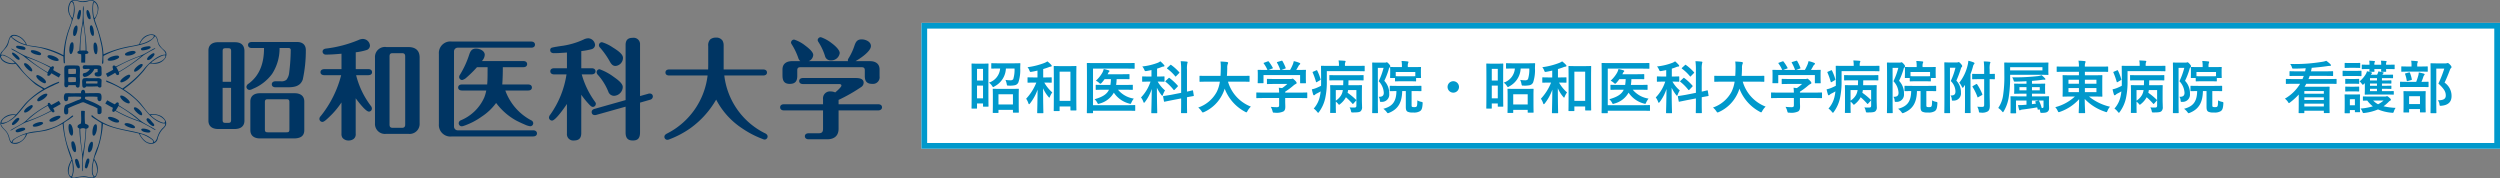
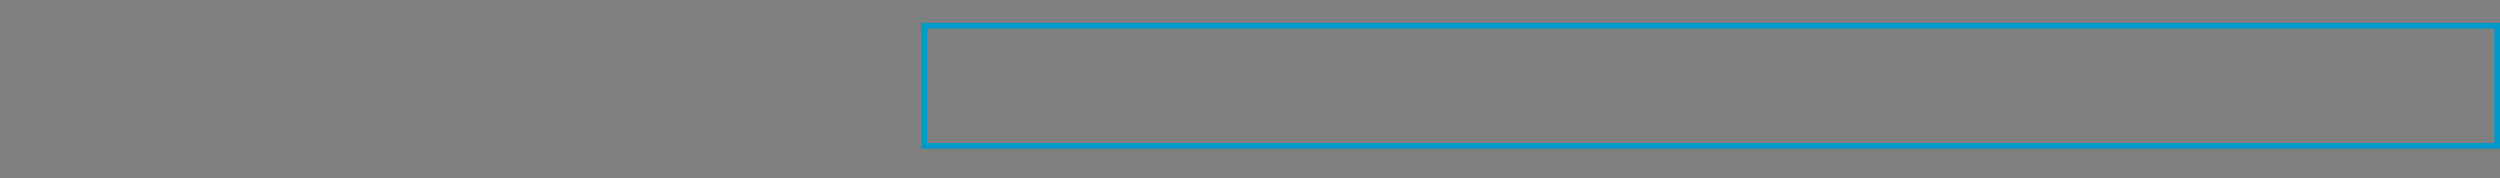
<svg xmlns="http://www.w3.org/2000/svg" width="437.105" height="31.181" viewBox="0 0 437.105 31.181">
  <rect x="0" y="0" width="437.105" height="31.181" fill="#808080" stroke="none" />
  <defs>
    <clipPath id="clip-path">
      <rect id="長方形_1" data-name="長方形 1" width="154.211" height="31.181" transform="translate(0 0)" fill="none" />
    </clipPath>
  </defs>
  <g id="グループ_13390" data-name="グループ 13390" transform="translate(-52.895 -107)">
    <g id="グループ_13383" data-name="グループ 13383" transform="translate(0 -0.409)">
      <g id="長方形_2" data-name="長方形 2" transform="translate(214 111.409)" fill="#fff" stroke="#09c" stroke-width="1">
-         <rect width="276" height="22" stroke="none" />
        <rect x="0.5" y="0.5" width="275" height="21" fill="none" />
      </g>
-       <path id="パス_555" data-name="パス 555" d="M3.71-5.63c0-1.55.02-2.08.02-2.14,0-.11-.01-.12-.11-.12-.07,0-.27.02-.91.02H1.78c-.64,0-.84-.02-.91-.02-.1,0-.11.01-.11.12,0,.06.02.63.02,2.49v1.87C.78-.72.76-.17.76-.12c0,.1.01.11.11.11h.74c.1,0,.11-.01.11-.11V-.91H2.77v.45c0,.1.01.11.11.11h.74c.1,0,.11-.01.11-.11,0-.06-.02-.57-.02-3.12ZM1.72-1.81V-4.03H2.77v2.22ZM2.77-6.96v2.04H1.72V-6.96ZM5.36.75c.1,0,.11-.01.11-.11V.21H8V.58c0,.11.01.12.12.12h.79c.11,0,.12-.01.12-.12,0-.06-.02-.34-.02-1.81V-2.25c0-.76.02-1.05.02-1.11,0-.11-.01-.12-.12-.12-.06,0-.36.02-1.22.02H5.8c-.86,0-1.16-.02-1.23-.02-.09,0-.1.01-.1.12,0,.06.02.35.02,1.26v.91C4.49.29,4.47.57,4.47.64c0,.1.01.11.1.11Zm.11-3.27H8V-.73H5.47Zm2.81-4.5a5.627,5.627,0,0,1-.23,1.87.59.59,0,0,1-.47.19,6.394,6.394,0,0,1-.89-.07,3.05,3.05,0,0,1,.22.7c.06.3.06.31.38.3A4.219,4.219,0,0,0,8.33-4.1a.865.865,0,0,0,.62-.49,6.757,6.757,0,0,0,.32-2.5c.01-.24.01-.49.03-.74,0-.1-.02-.12-.12-.12-.06,0-.38.02-1.29.02H5.6c-.92,0-1.22-.02-1.28-.02-.1,0-.11.01-.11.11v.73c0,.1.01.11.11.11.06,0,.36-.02,1.28-.02h.16A2.825,2.825,0,0,1,3.8-4.55,1.891,1.891,0,0,1,4.34-4c.1.15.14.22.21.22.05,0,.11-.04.23-.12A3.7,3.7,0,0,0,6.77-7.02ZM16.05.42c.1,0,.11-.01.11-.11v-.7h1.89V.2c0,.1.01.11.11.11h.83c.1,0,.11-.01.11-.11,0-.06-.02-.59-.02-3.24V-5.16c0-1.58.02-2.13.02-2.19,0-.1-.01-.11-.11-.11-.07,0-.34.02-1.13.02h-1.5c-.79,0-1.06-.02-1.13-.02-.09,0-.1.01-.1.11,0,.07.02.62.02,2.49V-3c0,2.7-.02,3.24-.02,3.31,0,.1.01.11.1.11Zm.11-6.89h1.89v5.11H16.16ZM13.5-4.56c.83,0,1.1.02,1.16.02.11,0,.12-.01.12-.11v-.72c0-.1-.01-.11-.12-.11-.06,0-.33.02-1.16.02h-.21V-6.93c.32-.09.62-.19.89-.29a1.6,1.6,0,0,1,.43-.13c.1-.01.17-.06.17-.13a.259.259,0,0,0-.09-.18,4.558,4.558,0,0,0-.67-.61,2.616,2.616,0,0,1-.51.27,12.706,12.706,0,0,1-2.96.75,1.851,1.851,0,0,1,.32.55c.12.3.12.3.41.25.35-.06.69-.13,1.01-.21v1.2h-.47c-.82,0-1.1-.02-1.16-.02-.1,0-.11.01-.11.11v.72c0,.1.01.11.11.11.06,0,.34-.02,1.16-.02h.27a8.982,8.982,0,0,1-1.78,2.82,2.982,2.982,0,0,1,.39.8c.04.11.08.16.12.16s.1-.05.18-.15a8.561,8.561,0,0,0,1.31-2.4c-.02,2.25-.07,3.85-.07,4.02,0,.09.01.1.12.1h.86c.09,0,.1-.01.1-.1,0-.18-.05-1.83-.05-4.26a5.836,5.836,0,0,0,.91,1.47c.09.11.14.17.18.17s.07-.06.12-.19a3.116,3.116,0,0,1,.4-.72,6.739,6.739,0,0,1-1.4-1.72ZM22-7h5.86c.93,0,1.25.02,1.31.02.1,0,.11-.01.11-.11v-.79c0-.1-.01-.11-.11-.11-.06,0-.38.02-1.31.02h-5.5c-.93,0-1.27-.02-1.33-.02-.1,0-.11.01-.11.11,0,.06.02.74.02,2.11v4.33c0,1.38-.02,2.06-.02,2.12,0,.1.01.11.11.11h.85c.11,0,.12-.01.12-.11V.36h5.9c.96,0,1.3.02,1.37.02.1,0,.11-.01.11-.11V-.52c0-.1-.01-.11-.11-.11-.07,0-.41.02-1.37.02H22Zm2.79,3.69c-.37.79-1.12,1.26-2.52,1.66a2.081,2.081,0,0,1,.47.6c.08.16.11.22.19.22a1.051,1.051,0,0,0,.24-.07,3.994,3.994,0,0,0,2.47-1.9A4.6,4.6,0,0,0,28.3-.9a1.07,1.07,0,0,0,.23.05c.09,0,.12-.06.18-.22a3.436,3.436,0,0,1,.42-.69,4.464,4.464,0,0,1-2.76-1.55h1.1c.98,0,1.31.02,1.37.02.11,0,.12-.01.12-.11v-.67c0-.09-.01-.1-.12-.1-.06,0-.39.02-1.37.02H26.04a8.063,8.063,0,0,0,.09-1.02h.88c.89,0,1.2.02,1.26.02.1,0,.11-.01.11-.12v-.66c0-.1-.01-.11-.11-.11-.06,0-.37.02-1.26.02H24.55a.539.539,0,0,0,.07-.13.748.748,0,0,1,.17-.28.184.184,0,0,0,.09-.14c0-.07-.05-.1-.13-.13a5.9,5.9,0,0,0-.88-.23,2.557,2.557,0,0,1-.24.64,5.612,5.612,0,0,1-1.13,1.4,2.213,2.213,0,0,1,.54.36c.13.12.19.17.25.17s.12-.05.22-.16a5.694,5.694,0,0,0,.52-.65h1.1a7.442,7.442,0,0,1-.09,1.02H23.95c-.97,0-1.31-.02-1.37-.02-.1,0-.11.01-.11.1v.67c0,.1.01.11.11.11.06,0,.4-.02,1.37-.02Zm7.43-2.31H31.8c-.78,0-1.04-.02-1.1-.02-.1,0-.11.01-.11.11v.71c0,.1.01.11.11.11.06,0,.32-.02,1.1-.02h.25a7.185,7.185,0,0,1-1.66,2.77,2.591,2.591,0,0,1,.41.76c.04.12.08.17.12.17s.11-.06.18-.16a7.652,7.652,0,0,0,1.17-2.26c-.02,2.24-.08,3.93-.08,4.14,0,.09.01.1.11.1h.82c.1,0,.11-.01.11-.1,0-.22-.06-1.9-.06-4.35a6.873,6.873,0,0,0,.77,1.25c.07.1.12.15.17.15s.08-.05.11-.16a3.684,3.684,0,0,1,.37-.77,5.776,5.776,0,0,1-1.28-1.54c.76,0,1.02.02,1.08.02.1,0,.11-.01.11-.11v-.71c0-.1-.01-.11-.11-.11-.06,0-.32.02-1.1.02H33.2V-7a7.708,7.708,0,0,0,.77-.27.958.958,0,0,1,.34-.09c.1,0,.18-.05.18-.12a.259.259,0,0,0-.09-.18,5.3,5.3,0,0,0-.63-.62,2.326,2.326,0,0,1-.41.24,10.658,10.658,0,0,1-2.75.66,1.981,1.981,0,0,1,.34.54c.13.3.14.3.45.25.28-.05.55-.1.82-.16Zm3.41,3.2c-.87.15-1.18.19-1.28.21s-.11.03-.09.13l.14.76c.02.1.03.12.12.1l1.28-.26,1.61-.31v.73c0,1.12-.02,1.67-.02,1.73,0,.1.01.11.1.11h.85c.1,0,.11-.01.11-.11,0-.06-.02-.62-.02-1.74V-2c.72-.14,1-.18,1.09-.2s.12-.03.1-.12l-.13-.78c-.02-.1-.02-.12-.11-.1s-.34.09-.95.22V-6.81a4.594,4.594,0,0,1,.06-1.11.537.537,0,0,0,.05-.21c0-.05-.05-.09-.16-.1-.34-.04-.68-.06-1.05-.07a10.543,10.543,0,0,1,.08,1.51v4.02Zm-.91-2.46c-.1.1-.1.12-.02.19A8.256,8.256,0,0,1,36.08-3.3c.04.04.06.05.09.05a.2.2,0,0,0,.11-.07l.49-.51c.09-.09.1-.13.03-.21a9.531,9.531,0,0,0-1.41-1.31c-.08-.06-.1-.07-.19.02Zm.29-2.29c-.1.1-.11.12-.02.19a7.632,7.632,0,0,1,1.38,1.31c.07.09.08.08.18-.03l.49-.5c.05-.04.07-.07.07-.1s-.02-.05-.05-.09a8.78,8.78,0,0,0-1.39-1.25c-.08-.06-.1-.05-.18.03Zm9.17,2.45a6.045,6.045,0,0,1-.54,1.77A5.788,5.788,0,0,1,40.4-.2a3.1,3.1,0,0,1,.57.63c.11.17.15.23.23.23a.8.8,0,0,0,.24-.08,6.562,6.562,0,0,0,3.2-3.12,5.815,5.815,0,0,0,.38-.96A7.663,7.663,0,0,0,48.58.54a.643.643,0,0,0,.23.1c.08,0,.12-.08.21-.25a3.335,3.335,0,0,1,.58-.75,6.676,6.676,0,0,1-4-4.36h2.39c.9,0,1.21.02,1.27.02.1,0,.11-.01.11-.12v-.82c0-.1-.01-.11-.11-.11-.06,0-.37.02-1.27.02H45.41c.04-.43.05-.89.06-1.38a1.73,1.73,0,0,1,.09-.7.42.42,0,0,0,.06-.21c0-.07-.08-.12-.18-.14a11.506,11.506,0,0,0-1.15-.08,7.834,7.834,0,0,1,.05,1.16c-.01.49-.02.94-.05,1.35H42c-.9,0-1.21-.02-1.27-.02-.1,0-.11.01-.11.11v.82c0,.11.01.12.11.12.06,0,.37-.02,1.27-.02ZM54.54-1.86V-.61c0,.28-.11.35-.39.35a9.729,9.729,0,0,1-1.07-.06,3.016,3.016,0,0,1,.3.73c.08.3.08.29.39.29A2.82,2.82,0,0,0,55.3.48c.24-.17.32-.39.32-.82,0-.26-.02-.63-.02-.87v-.65h2.5c.89,0,1.19.02,1.25.02.1,0,.11-.01.11-.11v-.77c0-.1-.01-.11-.11-.11-.06,0-.36.02-1.25.02H55.6v-.16A11.846,11.846,0,0,0,57-4.01a2.393,2.393,0,0,1,.48-.33.159.159,0,0,0,.12-.16c0-.09-.08-.22-.28-.43-.25-.24-.35-.32-.43-.32a.326.326,0,0,0-.13.04.627.627,0,0,1-.24.02H53.81c-.92,0-1.24-.02-1.29-.02-.1,0-.11.01-.11.11v.7c0,.09.01.1.11.1.05,0,.37-.02,1.29-.02h2.16a6.258,6.258,0,0,1-.91.72l-.58-.06a7.23,7.23,0,0,1,.06.85H51.91c-.89,0-1.19-.02-1.25-.02-.1,0-.11.01-.11.11v.77c0,.1.01.11.11.11.06,0,.36-.02,1.25-.02ZM51.93-8.04c-.12.04-.13.06-.07.15a5.8,5.8,0,0,1,.64,1.12h-.27c-.93,0-1.26-.02-1.32-.02-.11,0-.12.01-.12.11,0,.07.02.25.02.62v.37c0,.9-.02,1.06-.02,1.13,0,.1.01.11.12.11h.79c.1,0,.11-.01.11-.11V-5.88h6.4v1.32c0,.11.01.12.11.12h.79c.11,0,.12-.01.12-.12,0-.06-.02-.22-.02-1.12v-.46c0-.29.02-.48.02-.54,0-.1-.01-.11-.12-.11-.06,0-.39.02-1.32.02h-.26c.15-.24.27-.45.41-.71a.753.753,0,0,1,.19-.23.188.188,0,0,0,.1-.15c0-.06-.05-.11-.14-.15a5.023,5.023,0,0,0-.99-.3,3.312,3.312,0,0,1-.15.53,7.9,7.9,0,0,1-.49,1.01H54.92L55.57-7c.14-.05.14-.06.11-.15a7.807,7.807,0,0,0-.55-1.16c-.05-.08-.08-.1-.2-.06l-.66.2c-.12.04-.15.05-.09.15a7.734,7.734,0,0,1,.57,1.25H52.67l.66-.24c.14-.05.14-.06.09-.16a7.518,7.518,0,0,0-.67-1.04c-.06-.08-.09-.1-.22-.05ZM67.96-1.37c.09-.1.09-.12.01-.2a11.31,11.31,0,0,0-1.46-1.21,3.889,3.889,0,0,0,.09-.47h1.45V-.54c0,.27-.11.34-.34.34a8.473,8.473,0,0,1-.85-.02,1.715,1.715,0,0,1,.23.58c.07.31.07.31.37.3.89,0,1.17-.06,1.34-.22a.917.917,0,0,0,.24-.74c0-.31-.03-.74-.03-1.29V-2.8c0-.76.02-1.14.02-1.2,0-.11-.01-.12-.11-.12-.06,0-.4.02-1.34.02h-.93c.01-.29.01-.57.02-.86h1.17c.96,0,1.3.02,1.36.02.1,0,.11-.01.11-.11v-.71c0-.1-.01-.11-.11-.11-.06,0-.4.02-1.36.02H64.78c-.96,0-1.3-.02-1.36-.02-.09,0-.1.01-.1.11v.71c0,.1.01.11.1.11.06,0,.4-.02,1.36-.02h.98c0,.29-.01.57-.02.86h-.82c-.94,0-1.28-.02-1.34-.02-.11,0-.12.01-.12.12,0,.06.02.39.02,1.12V-.45c0,.73-.02,1.04-.02,1.09,0,.1.01.11.12.11h.79c.09,0,.1-.01.1-.11,0-.05-.02-.38-.02-1.09v-.79a3.376,3.376,0,0,1,.37.35c.1.13.15.2.21.2s.1-.05.21-.14A3.828,3.828,0,0,0,66.22-2,11.935,11.935,0,0,1,67.35-.88c.08.09.09.09.19-.02ZM65.68-3.25a2.455,2.455,0,0,1-.26.83,2.888,2.888,0,0,1-.97,1.02V-3.25Zm-2.8-3.31h5.15c.98,0,1.3.02,1.36.02.1,0,.11-.01.11-.12v-.73c0-.1-.01-.11-.11-.11-.06,0-.38.02-1.36.02H66.05v-.16a1.1,1.1,0,0,1,.05-.44.414.414,0,0,0,.06-.2c0-.04-.06-.08-.16-.09-.36-.03-.7-.05-1.07-.06a3.905,3.905,0,0,1,.07.8v.15H63.35c-.97,0-1.32-.02-1.38-.02-.1,0-.11.01-.11.11,0,.06.02.8.02,2.49,0,.32,0,.62-.01.9-.25.13-.54.26-.84.39a5,5,0,0,1-.77.23c.07.33.16.67.24.92.03.08.08.12.13.12a.225.225,0,0,0,.16-.08,1.182,1.182,0,0,1,.31-.22c.23-.11.46-.24.7-.38a6.566,6.566,0,0,1-.13.83A4.638,4.638,0,0,1,60.59-.02a2.739,2.739,0,0,1,.58.56c.09.12.14.17.2.17s.1-.06.18-.18a6.429,6.429,0,0,0,1.04-2.31,13.518,13.518,0,0,0,.29-3.12Zm-2.4.1c-.11.05-.1.09-.06.17a12.458,12.458,0,0,1,.56,1.58c.03.11.05.12.19.04l.51-.3c.13-.07.13-.1.1-.2a8.68,8.68,0,0,0-.58-1.49c-.05-.09-.07-.08-.19-.03ZM71.72-8.05c-.49,0-.73-.02-.8-.02-.1,0-.11.01-.11.11,0,.07.02.76.02,2.17v4.33c0,1.39-.02,2.08-.02,2.14,0,.09.01.1.11.1h.79c.1,0,.11-.01.11-.1,0-.06-.02-.78-.02-2.15V-7.13h1a12.4,12.4,0,0,1-.85,2.33,3.135,3.135,0,0,1,.89,2.02c0,.52-.27.73-.9.7a1.157,1.157,0,0,1,.21.6c.03.31.03.31.34.29a1.267,1.267,0,0,0,1.3-1.4,3.149,3.149,0,0,0-.86-2.28,12.708,12.708,0,0,0,.77-1.98.666.666,0,0,1,.19-.39.259.259,0,0,0,.09-.18c0-.06-.03-.16-.24-.4-.23-.25-.31-.29-.38-.29a.25.25,0,0,0-.13.03.46.46,0,0,1-.2.03Zm4.97,4.97V-.3c0,.5.1.69.29.82a1.981,1.981,0,0,0,.99.15A2.008,2.008,0,0,0,79.16.44c.29-.19.42-.48.47-1.31.01-.26.01-.28-.25-.33a2.12,2.12,0,0,1-.67-.25c-.02.71-.03.92-.13,1.06-.07.09-.14.12-.41.12-.21,0-.33-.01-.39-.06-.08-.06-.08-.12-.08-.33V-3.08h.28c.94,0,1.27.02,1.33.02.1,0,.11-.01.11-.11v-.71c0-.11-.01-.12-.11-.12-.06,0-.39.02-1.33.02H75.32c-.95,0-1.27-.02-1.33-.02-.1,0-.11.01-.11.12v.71c0,.1.01.11.11.11.05,0,.33-.01,1.06-.02-.03,1.82-.67,2.68-2.29,3.1a2.6,2.6,0,0,1,.58.57c.11.15.15.2.22.2A.8.8,0,0,0,73.8.71c1.61-.67,2.21-1.86,2.26-3.79Zm.63-1.71c.75,0,1,.02,1.06.02.1,0,.11-.01.11-.11v-.48h.74c.11,0,.12-.01.12-.11,0-.07-.02-.19-.02-.94v-.35c0-.22.02-.37.02-.43,0-.09-.01-.1-.12-.1-.06,0-.4.02-1.34.02h-.85v-.12a1.462,1.462,0,0,1,.06-.59.383.383,0,0,0,.05-.19c0-.04-.06-.08-.16-.09-.34-.04-.68-.07-1.05-.08a4.58,4.58,0,0,1,.07.97v.1H75.4c-.94,0-1.28-.02-1.34-.02-.11,0-.12.01-.12.1,0,.07.02.21.02.5v.28c0,.75-.02.87-.02.94,0,.1.01.11.12.11h.74v.48c0,.1.01.11.11.11.06,0,.31-.02,1.07-.02ZM74.93-6.41h3.42v.73c-.09.01-.36.02-1.03.02H75.98c-.71,0-.97-.02-1.05-.02ZM84.99-4.8a1,1,0,0,0-1,1,1,1,0,0,0,1,1,1,1,0,0,0,1-1A1,1,0,0,0,84.99-4.8Zm8.72-.83c0-1.55.02-2.08.02-2.14,0-.11-.01-.12-.11-.12-.07,0-.27.02-.91.02h-.93c-.64,0-.84-.02-.91-.02-.1,0-.11.01-.11.12,0,.06.02.63.02,2.49v1.87c0,2.69-.02,3.24-.02,3.29,0,.1.01.11.11.11h.74c.1,0,.11-.01.11-.11V-.91h1.05v.45c0,.1.01.11.11.11h.74c.1,0,.11-.01.11-.11,0-.06-.02-.57-.02-3.12ZM91.72-1.81V-4.03h1.05v2.22Zm1.05-5.15v2.04H91.72V-6.96ZM95.36.75c.1,0,.11-.01.11-.11V.21H98V.58c0,.11.01.12.12.12h.79c.11,0,.12-.01.12-.12,0-.06-.02-.34-.02-1.81V-2.25c0-.76.02-1.05.02-1.11,0-.11-.01-.12-.12-.12-.06,0-.36.02-1.22.02H95.8c-.86,0-1.16-.02-1.23-.02-.09,0-.1.01-.1.12,0,.06.02.35.02,1.26v.91c0,1.48-.02,1.76-.02,1.83,0,.1.01.11.1.11Zm.11-3.27H98V-.73H95.47Zm2.81-4.5a5.627,5.627,0,0,1-.23,1.87.59.59,0,0,1-.47.19,6.394,6.394,0,0,1-.89-.07,3.05,3.05,0,0,1,.22.7c.06.3.06.31.38.3a4.219,4.219,0,0,0,1.04-.07.865.865,0,0,0,.62-.49,6.757,6.757,0,0,0,.32-2.5c.01-.24.01-.49.03-.74,0-.1-.02-.12-.12-.12-.06,0-.38.02-1.29.02H95.6c-.92,0-1.22-.02-1.28-.02-.1,0-.11.01-.11.11v.73c0,.1.01.11.11.11.06,0,.36-.02,1.28-.02h.16A2.825,2.825,0,0,1,93.8-4.55a1.891,1.891,0,0,1,.54.55c.1.15.14.22.21.22.05,0,.11-.04.23-.12a3.7,3.7,0,0,0,1.99-3.12ZM106.05.42c.1,0,.11-.01.11-.11v-.7h1.89V.2c0,.1.01.11.11.11h.83c.1,0,.11-.01.11-.11,0-.06-.02-.59-.02-3.24V-5.16c0-1.58.02-2.13.02-2.19,0-.1-.01-.11-.11-.11-.07,0-.34.02-1.13.02h-1.5c-.79,0-1.06-.02-1.13-.02-.09,0-.1.01-.1.11,0,.07.02.62.02,2.49V-3c0,2.7-.02,3.24-.02,3.31,0,.1.01.11.1.11Zm.11-6.89h1.89v5.11h-1.89ZM103.5-4.56c.83,0,1.1.02,1.16.02.11,0,.12-.01.12-.11v-.72c0-.1-.01-.11-.12-.11-.06,0-.33.02-1.16.02h-.21V-6.93c.32-.09.62-.19.89-.29a1.6,1.6,0,0,1,.43-.13c.1-.01.17-.06.17-.13a.259.259,0,0,0-.09-.18,4.558,4.558,0,0,0-.67-.61,2.616,2.616,0,0,1-.51.27,12.706,12.706,0,0,1-2.96.75,1.851,1.851,0,0,1,.32.55c.12.3.12.3.41.25.35-.06.69-.13,1.01-.21v1.2h-.47c-.82,0-1.1-.02-1.16-.02-.1,0-.11.01-.11.11v.72c0,.1.01.11.11.11.06,0,.34-.02,1.16-.02h.27a8.982,8.982,0,0,1-1.78,2.82,2.982,2.982,0,0,1,.39.8c.04.11.08.16.12.16s.1-.05.18-.15a8.561,8.561,0,0,0,1.31-2.4c-.02,2.25-.07,3.85-.07,4.02,0,.09.01.1.12.1h.86c.09,0,.1-.01.1-.1,0-.18-.05-1.83-.05-4.26a5.836,5.836,0,0,0,.91,1.47c.09.11.14.17.18.17s.07-.06.12-.19a3.116,3.116,0,0,1,.4-.72,6.739,6.739,0,0,1-1.4-1.72ZM112-7h5.86c.93,0,1.25.02,1.31.02.1,0,.11-.01.11-.11v-.79c0-.1-.01-.11-.11-.11-.06,0-.38.02-1.31.02h-5.5c-.93,0-1.27-.02-1.33-.02-.1,0-.11.01-.11.11,0,.06.02.74.02,2.11v4.33c0,1.38-.02,2.06-.02,2.12,0,.1.01.11.11.11h.85c.11,0,.12-.01.12-.11V.36h5.9c.96,0,1.3.02,1.37.02.1,0,.11-.01.11-.11V-.52c0-.1-.01-.11-.11-.11-.07,0-.41.02-1.37.02H112Zm2.79,3.69c-.37.79-1.12,1.26-2.52,1.66a2.081,2.081,0,0,1,.47.6c.08.16.11.22.19.22a1.051,1.051,0,0,0,.24-.07,3.994,3.994,0,0,0,2.47-1.9A4.6,4.6,0,0,0,118.3-.9a1.07,1.07,0,0,0,.23.05c.09,0,.12-.06.18-.22a3.437,3.437,0,0,1,.42-.69,4.464,4.464,0,0,1-2.76-1.55h1.1c.98,0,1.31.02,1.37.02.11,0,.12-.01.12-.11v-.67c0-.09-.01-.1-.12-.1-.06,0-.39.02-1.37.02h-1.43a8.063,8.063,0,0,0,.09-1.02h.88c.89,0,1.2.02,1.26.02.1,0,.11-.01.11-.12v-.66c0-.1-.01-.11-.11-.11-.06,0-.37.02-1.26.02h-2.46a.539.539,0,0,0,.07-.13.748.748,0,0,1,.17-.28.184.184,0,0,0,.09-.14c0-.07-.05-.1-.13-.13a5.9,5.9,0,0,0-.88-.23,2.557,2.557,0,0,1-.24.64,5.612,5.612,0,0,1-1.13,1.4,2.213,2.213,0,0,1,.54.36c.13.12.19.17.25.17s.12-.05.22-.16a5.694,5.694,0,0,0,.52-.65h1.1a7.441,7.441,0,0,1-.09,1.02h-1.09c-.97,0-1.31-.02-1.37-.02-.1,0-.11.01-.11.1v.67c0,.1.01.11.11.11.06,0,.4-.02,1.37-.02Zm7.43-2.31h-.42c-.78,0-1.04-.02-1.1-.02-.1,0-.11.01-.11.11v.71c0,.1.01.11.11.11.06,0,.32-.02,1.1-.02h.25a7.185,7.185,0,0,1-1.66,2.77,2.591,2.591,0,0,1,.41.76c.04.12.08.17.12.17s.11-.06.18-.16a7.652,7.652,0,0,0,1.17-2.26c-.02,2.24-.08,3.93-.08,4.14,0,.09.01.1.11.1h.82c.1,0,.11-.01.11-.1,0-.22-.06-1.9-.06-4.35a6.873,6.873,0,0,0,.77,1.25c.07.1.12.15.17.15s.08-.05.11-.16a3.684,3.684,0,0,1,.37-.77,5.776,5.776,0,0,1-1.28-1.54c.76,0,1.02.02,1.08.02.1,0,.11-.01.11-.11v-.71c0-.1-.01-.11-.11-.11-.06,0-.32.02-1.1.02h-.09V-7a7.708,7.708,0,0,0,.77-.27.958.958,0,0,1,.34-.09c.1,0,.18-.05.18-.12a.259.259,0,0,0-.09-.18,5.3,5.3,0,0,0-.63-.62,2.326,2.326,0,0,1-.41.24,10.658,10.658,0,0,1-2.75.66,1.981,1.981,0,0,1,.34.54c.13.3.14.3.45.25.28-.05.55-.1.82-.16Zm3.41,3.2c-.87.15-1.18.19-1.28.21s-.11.03-.09.13l.14.76c.02.1.03.12.12.1l1.28-.26,1.61-.31v.73c0,1.12-.02,1.67-.02,1.73,0,.1.01.11.1.11h.85c.1,0,.11-.01.11-.11,0-.06-.02-.62-.02-1.74V-2c.72-.14,1-.18,1.09-.2s.12-.03.1-.12l-.13-.78c-.02-.1-.02-.12-.11-.1s-.34.09-.95.22V-6.81a4.593,4.593,0,0,1,.06-1.11.537.537,0,0,0,.05-.21c0-.05-.05-.09-.16-.1-.34-.04-.68-.06-1.05-.07a10.543,10.543,0,0,1,.08,1.51v4.02Zm-.91-2.46c-.1.1-.1.12-.02.19a8.256,8.256,0,0,1,1.38,1.39c.04.04.06.05.09.05a.2.2,0,0,0,.11-.07l.49-.51c.09-.09.1-.13.03-.21a9.532,9.532,0,0,0-1.41-1.31c-.08-.06-.1-.07-.19.02Zm.29-2.29c-.1.1-.11.12-.02.19a7.632,7.632,0,0,1,1.38,1.31c.07.09.08.08.18-.03l.49-.5c.05-.04.07-.07.07-.1s-.02-.05-.05-.09a8.78,8.78,0,0,0-1.39-1.25c-.08-.06-.1-.05-.18.03Zm9.17,2.45a6.044,6.044,0,0,1-.54,1.77A5.788,5.788,0,0,1,130.4-.2a3.1,3.1,0,0,1,.57.63c.11.17.15.23.23.23a.8.8,0,0,0,.24-.08,6.562,6.562,0,0,0,3.2-3.12,5.816,5.816,0,0,0,.38-.96A7.663,7.663,0,0,0,138.58.54a.643.643,0,0,0,.23.1c.08,0,.12-.08.21-.25a3.335,3.335,0,0,1,.58-.75,6.675,6.675,0,0,1-4-4.36h2.39c.9,0,1.21.02,1.27.02.1,0,.11-.01.11-.12v-.82c0-.1-.01-.11-.11-.11-.06,0-.37.02-1.27.02h-2.58c.04-.43.05-.89.06-1.38a1.73,1.73,0,0,1,.09-.7.42.42,0,0,0,.06-.21c0-.07-.08-.12-.18-.14a11.505,11.505,0,0,0-1.15-.08,7.832,7.832,0,0,1,.05,1.16c-.01.49-.02.94-.05,1.35H132c-.9,0-1.21-.02-1.27-.02-.1,0-.11.01-.11.11v.82c0,.11.01.12.11.12.06,0,.37-.02,1.27-.02Zm10.36,2.86V-.61c0,.28-.11.35-.39.35a9.729,9.729,0,0,1-1.07-.06,3.017,3.017,0,0,1,.3.73c.08.3.08.29.39.29A2.82,2.82,0,0,0,145.3.48c.24-.17.32-.39.32-.82,0-.26-.02-.63-.02-.87v-.65h2.5c.89,0,1.19.02,1.25.02.1,0,.11-.01.11-.11v-.77c0-.1-.01-.11-.11-.11-.06,0-.36.02-1.25.02h-2.5v-.16A11.847,11.847,0,0,0,147-4.01a2.393,2.393,0,0,1,.48-.33.159.159,0,0,0,.12-.16c0-.09-.08-.22-.28-.43-.25-.24-.35-.32-.43-.32a.326.326,0,0,0-.13.04.627.627,0,0,1-.24.02h-2.71c-.92,0-1.24-.02-1.29-.02-.1,0-.11.01-.11.11v.7c0,.09.01.1.11.1.05,0,.37-.02,1.29-.02h2.16a6.259,6.259,0,0,1-.91.72l-.58-.06a7.227,7.227,0,0,1,.06.85h-2.63c-.89,0-1.19-.02-1.25-.02-.1,0-.11.01-.11.11v.77c0,.1.01.11.11.11.06,0,.36-.02,1.25-.02Zm-2.61-6.18c-.12.04-.13.06-.07.15a5.8,5.8,0,0,1,.64,1.12h-.27c-.93,0-1.26-.02-1.32-.02-.11,0-.12.01-.12.11,0,.07.02.25.02.62v.37c0,.9-.02,1.06-.02,1.13,0,.1.01.11.12.11h.79c.1,0,.11-.01.11-.11V-5.88h6.4v1.32c0,.11.01.12.11.12h.79c.11,0,.12-.01.12-.12,0-.06-.02-.22-.02-1.12v-.46c0-.29.02-.48.02-.54,0-.1-.01-.11-.12-.11-.06,0-.39.02-1.32.02h-.26c.15-.24.27-.45.41-.71a.753.753,0,0,1,.19-.23.188.188,0,0,0,.1-.15c0-.06-.05-.11-.14-.15a5.023,5.023,0,0,0-.99-.3,3.312,3.312,0,0,1-.15.53,7.905,7.905,0,0,1-.49,1.01h-1.54l.65-.23c.14-.05.14-.06.11-.15a7.806,7.806,0,0,0-.55-1.16c-.05-.08-.08-.1-.2-.06l-.66.2c-.12.04-.15.05-.09.15a7.733,7.733,0,0,1,.57,1.25h-2.08l.66-.24c.14-.05.14-.06.09-.16a7.517,7.517,0,0,0-.67-1.04c-.06-.08-.09-.1-.22-.05Zm16.03,6.67c.09-.1.09-.12.01-.2a11.31,11.31,0,0,0-1.46-1.21,3.889,3.889,0,0,0,.09-.47h1.45V-.54c0,.27-.11.34-.34.34a8.474,8.474,0,0,1-.85-.02,1.715,1.715,0,0,1,.23.58c.07.31.07.31.37.3.89,0,1.17-.06,1.34-.22a.917.917,0,0,0,.24-.74c0-.31-.03-.74-.03-1.29V-2.8c0-.76.02-1.14.02-1.2,0-.11-.01-.12-.11-.12-.06,0-.4.02-1.34.02h-.93c.01-.29.01-.57.02-.86h1.17c.96,0,1.3.02,1.36.02.1,0,.11-.01.11-.11v-.71c0-.1-.01-.11-.11-.11-.06,0-.4.02-1.36.02h-3.06c-.96,0-1.3-.02-1.36-.02-.09,0-.1.01-.1.11v.71c0,.1.01.11.1.11.06,0,.4-.02,1.36-.02h.98c0,.29-.01.57-.02.86h-.82c-.94,0-1.28-.02-1.34-.02-.11,0-.12.01-.12.12,0,.06.02.39.02,1.12V-.45c0,.73-.02,1.04-.02,1.09,0,.1.01.11.12.11h.79c.09,0,.1-.01.1-.11,0-.05-.02-.38-.02-1.09v-.79a3.376,3.376,0,0,1,.37.35c.1.13.15.2.21.2s.1-.05.21-.14A3.828,3.828,0,0,0,156.22-2a11.936,11.936,0,0,1,1.13,1.12c.08.09.09.09.19-.02Zm-2.28-1.88a2.455,2.455,0,0,1-.26.83,2.888,2.888,0,0,1-.97,1.02V-3.25Zm-2.8-3.31h5.15c.98,0,1.3.02,1.36.02.1,0,.11-.01.11-.12v-.73c0-.1-.01-.11-.11-.11-.06,0-.38.02-1.36.02h-1.98v-.16a1.1,1.1,0,0,1,.05-.44.415.415,0,0,0,.06-.2c0-.04-.06-.08-.16-.09-.36-.03-.7-.05-1.07-.06a3.905,3.905,0,0,1,.07.8v.15h-1.65c-.97,0-1.32-.02-1.38-.02-.1,0-.11.01-.11.11,0,.06.02.8.02,2.49,0,.32,0,.62-.01.9-.25.13-.54.26-.84.39a5,5,0,0,1-.77.23c.07.33.16.67.24.92.03.08.08.12.13.12a.225.225,0,0,0,.16-.08,1.182,1.182,0,0,1,.31-.22c.23-.11.46-.24.7-.38a6.567,6.567,0,0,1-.13.83,4.638,4.638,0,0,1-1.08,2.17,2.739,2.739,0,0,1,.58.56c.09.12.14.17.2.17s.1-.06.18-.18a6.429,6.429,0,0,0,1.04-2.31,13.518,13.518,0,0,0,.29-3.12Zm-2.4.1c-.11.05-.1.09-.06.17a12.456,12.456,0,0,1,.56,1.58c.03.11.05.12.19.04l.51-.3c.13-.07.13-.1.1-.2a8.679,8.679,0,0,0-.58-1.49c-.05-.09-.07-.08-.19-.03Zm11.24-1.59c-.49,0-.73-.02-.8-.02-.1,0-.11.01-.11.11,0,.07.02.76.02,2.17v4.33c0,1.39-.02,2.08-.02,2.14,0,.09.01.1.11.1h.79c.1,0,.11-.01.11-.1,0-.06-.02-.78-.02-2.15V-7.13h1a12.4,12.4,0,0,1-.85,2.33,3.135,3.135,0,0,1,.89,2.02c0,.52-.27.73-.9.7a1.157,1.157,0,0,1,.21.6c.03.31.03.31.34.29a1.267,1.267,0,0,0,1.3-1.4,3.149,3.149,0,0,0-.86-2.28,12.708,12.708,0,0,0,.77-1.98.666.666,0,0,1,.19-.39.259.259,0,0,0,.09-.18c0-.06-.03-.16-.24-.4-.23-.25-.31-.29-.38-.29a.25.25,0,0,0-.13.03.46.46,0,0,1-.2.03Zm4.97,4.97V-.3c0,.5.1.69.29.82a1.981,1.981,0,0,0,.99.15,2.008,2.008,0,0,0,1.19-.23c.29-.19.42-.48.47-1.31.01-.26.01-.28-.25-.33a2.12,2.12,0,0,1-.67-.25c-.02.71-.03.92-.13,1.06-.07.09-.14.12-.41.12-.21,0-.33-.01-.39-.06-.08-.06-.08-.12-.08-.33V-3.08h.28c.94,0,1.27.02,1.33.02.1,0,.11-.01.11-.11v-.71c0-.11-.01-.12-.11-.12-.06,0-.39.02-1.33.02h-2.66c-.95,0-1.27-.02-1.33-.02-.1,0-.11.01-.11.12v.71c0,.1.01.11.11.11.05,0,.33-.01,1.06-.02-.03,1.82-.67,2.68-2.29,3.1a2.6,2.6,0,0,1,.58.57c.11.15.15.2.22.2a.8.8,0,0,0,.24-.08c1.61-.67,2.21-1.86,2.26-3.79Zm.63-1.71c.75,0,1,.02,1.06.02.1,0,.11-.01.11-.11v-.48h.74c.11,0,.12-.01.12-.11,0-.07-.02-.19-.02-.94v-.35c0-.22.02-.37.02-.43,0-.09-.01-.1-.12-.1-.06,0-.4.02-1.34.02h-.85v-.12a1.462,1.462,0,0,1,.06-.59.383.383,0,0,0,.05-.19c0-.04-.06-.08-.16-.09-.34-.04-.68-.07-1.05-.08a4.58,4.58,0,0,1,.07.97v.1h-.61c-.94,0-1.28-.02-1.34-.02-.11,0-.12.01-.12.1,0,.07.02.21.02.5v.28c0,.75-.02.87-.02.94,0,.1.01.11.12.11h.74v.48c0,.1.01.11.11.11.06,0,.31-.02,1.07-.02Zm-2.39-1.62h3.42v.73c-.09.01-.36.02-1.03.02h-1.34c-.71,0-.97-.02-1.05-.02Zm6.82-1.67c-.49,0-.73-.02-.8-.02-.1,0-.11.01-.11.11,0,.07.02.76.02,2.17v4.36c0,1.39-.02,2.08-.02,2.13,0,.1.01.11.11.11h.79c.1,0,.11-.01.11-.11,0-.05-.02-.77-.02-2.14V-7.16h.96a12.242,12.242,0,0,1-.82,2.33,2.582,2.582,0,0,1,.82,1.82c0,.52-.23.73-.86.7a1.157,1.157,0,0,1,.21.6c.03.32.03.32.34.3a1.257,1.257,0,0,0,1.27-1.41,2.93,2.93,0,0,0-.8-2.08,18.261,18.261,0,0,0,.75-1.98c.07-.22.1-.32.18-.39a.259.259,0,0,0,.09-.18c0-.06-.03-.16-.24-.4-.23-.25-.31-.29-.38-.29a.25.25,0,0,0-.13.03.461.461,0,0,1-.2.03Zm7.02,2.92c.54.01.75.02.8.02.1,0,.11-.01.11-.11v-.73c0-.1-.01-.11-.11-.11-.05,0-.26.02-.8.02v-.8a3.43,3.43,0,0,1,.06-1.01.522.522,0,0,0,.07-.21c0-.05-.06-.1-.16-.11-.35-.04-.64-.05-1-.06a11.1,11.1,0,0,1,.07,1.41v.78h-.87c-.8,0-1.06-.02-1.12-.02-.1,0-.11.01-.11.11v.73c0,.1.01.11.11.11.06,0,.32-.02,1.12-.02h.87V-.69c0,.31-.1.38-.36.38q-.36,0-.84-.03a2.315,2.315,0,0,1,.26.73c.05.3.06.3.38.3a1.886,1.886,0,0,0,1.19-.22c.25-.17.36-.46.36-1,0-.49-.03-1.29-.03-1.99Zm-4.31,4.3c0,.98-.02,1.46-.02,1.52,0,.1.01.11.11.11h.78c.1,0,.11-.01.11-.11,0-.05-.02-.54-.02-1.52V-6.04a12.436,12.436,0,0,0,.43-1.31.952.952,0,0,1,.17-.41c.08-.08.1-.11.1-.17s-.05-.12-.17-.17a4.84,4.84,0,0,0-.91-.27,3.466,3.466,0,0,1-.1.69,7.722,7.722,0,0,1-1.48,3.14,2.73,2.73,0,0,1,.45.71c.05.11.1.17.15.17s.09-.04.15-.13c.08-.12.17-.24.25-.37Zm1.41-3.12c-.11.07-.13.09-.08.19a8.71,8.71,0,0,1,.84,1.73c.02.06.03.09.06.09s.06-.02.12-.06l.57-.32c.12-.07.14-.09.1-.2a8.963,8.963,0,0,0-.9-1.71c-.06-.08-.07-.08-.19-.02ZM187.17.1c.02.11.03.09.16.06l.18-.04a2.015,2.015,0,0,1,.08.29c.05.32.05.32.29.32.64,0,.86-.07,1.04-.22a.719.719,0,0,0,.24-.62c0-.29-.02-.5-.02-.77v-.3c0-.54.02-.83.02-.89,0-.09-.01-.1-.11-.1-.07,0-.42.02-1.4.02h-1.48v-.47h.88c.94,0,1.26.02,1.32.02.1,0,.11-.01.11-.11,0-.06-.02-.19-.02-.53v-.5c0-.35.02-.46.02-.52,0-.11-.01-.12-.11-.12-.06,0-.38.02-1.32.02h-.88v-.5c.66-.05,1.28-.11,1.8-.19a1.711,1.711,0,0,1,.39-.01c.09,0,.16-.03.16-.09s-.02-.1-.09-.17a5.082,5.082,0,0,0-.58-.53,3.176,3.176,0,0,1-.59.15,35.706,35.706,0,0,1-4.55.22,2.117,2.117,0,0,1,.26.58c.05.18.08.17.27.17.63-.01,1.31-.03,1.97-.07v.44h-.73c-.94,0-1.26-.02-1.32-.02-.1,0-.11.01-.11.12,0,.06.02.17.02.52v.5c0,.34-.02.46-.02.53,0,.1.01.11.11.11.06,0,.38-.02,1.32-.02h.73v.47h-1.28c-.99,0-1.34-.02-1.4-.02-.11,0-.12.01-.12.1,0,.07.02.3.02.85V-.13c0,.56-.02.76-.02.83,0,.1.01.11.12.11h.76c.1,0,.11-.01.11-.11,0-.06-.02-.28-.02-.79V-1.42h1.83v.73l-.44.03a7.146,7.146,0,0,1-1.04.03,7.542,7.542,0,0,0,.18.77c.03.1.08.15.14.15a.285.285,0,0,0,.14-.06,1.028,1.028,0,0,1,.33-.08c.86-.1,1.73-.23,2.56-.38Zm-.31-.98-.7.09v-.63h2.03V-.39c0,.22-.08.27-.19.27h-.13a5.942,5.942,0,0,0-.45-1.21c-.05-.09-.05-.1-.17-.07l-.39.1c-.13.03-.14.06-.1.15Zm.67-2.33h-1.36v-.55h1.36Zm-3.55,0v-.55h1.23v.55Zm-1.63-2.71h5.21c.96,0,1.31.02,1.37.02.11,0,.12-.01.12-.12,0-.06-.02-.2-.02-.64v-.65c0-.44.02-.59.02-.65,0-.1-.01-.11-.12-.11-.06,0-.41.02-1.37.02h-4.75c-.96,0-1.31-.02-1.37-.02-.11,0-.12.01-.12.11,0,.06.02.73.02,2.2a21.56,21.56,0,0,1-.2,3.28,5.256,5.256,0,0,1-.87,2.36,2.586,2.586,0,0,1,.65.58c.09.11.14.16.17.16.05,0,.08-.06.16-.19a6.9,6.9,0,0,0,.88-2.61,22.583,22.583,0,0,0,.22-3.28ZM188-6.69h-5.65v-.56H188Zm6.38.24v.61h-1.36c-.98,0-1.33-.02-1.39-.02-.1,0-.11.01-.11.12,0,.06.02.32.02.94v1.65c0,.62-.02.87-.02.94,0,.1.01.11.11.11.06,0,.41-.02,1.39-.02h.65a8.026,8.026,0,0,1-3.43,1.86,2.307,2.307,0,0,1,.42.63c.08.18.12.24.2.24a.928.928,0,0,0,.24-.07,8.134,8.134,0,0,0,3.31-2.2c-.01,1.22-.07,2.18-.07,2.33,0,.1.01.11.11.11h.9c.1,0,.11-.01.11-.11,0-.15-.06-1.14-.07-2.37A8.736,8.736,0,0,0,198.96.54a.888.888,0,0,0,.23.07c.08,0,.11-.07.19-.26a2.583,2.583,0,0,1,.43-.69,9.058,9.058,0,0,1-3.67-1.78h.83c.98,0,1.33.02,1.39.02.11,0,.12-.01.12-.11,0-.06-.02-.32-.02-.94V-4.8c0-.62.02-.88.02-.94,0-.11-.01-.12-.12-.12-.06,0-.41.02-1.39.02h-1.55v-.61h2.74c.87,0,1.17.02,1.23.02.09,0,.1-.01.1-.11v-.72c0-.1-.01-.11-.1-.11-.06,0-.36.02-1.23.02h-2.74a1.814,1.814,0,0,1,.06-.65.512.512,0,0,0,.06-.22c0-.04-.06-.09-.16-.1-.35-.04-.71-.06-1.08-.07a5.428,5.428,0,0,1,.08,1.04h-2.55c-.87,0-1.17-.02-1.23-.02-.1,0-.11.01-.11.11v.72c0,.1.01.11.11.11.06,0,.36-.02,1.23-.02Zm3.06,3.56h-2.02V-3.6h2.02Zm0-2.17v.7h-2.02v-.7Zm-4.89,2.17V-3.6h1.83v.71Zm0-1.47v-.7h1.83v.7Zm15.41,2.99c.09-.1.09-.12.01-.2a11.31,11.31,0,0,0-1.46-1.21,3.889,3.889,0,0,0,.09-.47h1.45V-.54c0,.27-.11.34-.34.34a8.474,8.474,0,0,1-.85-.02,1.715,1.715,0,0,1,.23.58c.07.31.07.31.37.3.89,0,1.17-.06,1.34-.22a.917.917,0,0,0,.24-.74c0-.31-.03-.74-.03-1.29V-2.8c0-.76.02-1.14.02-1.2,0-.11-.01-.12-.11-.12-.06,0-.4.02-1.34.02h-.93c.01-.29.01-.57.02-.86h1.17c.96,0,1.3.02,1.36.02.1,0,.11-.01.11-.11v-.71c0-.1-.01-.11-.11-.11-.06,0-.4.02-1.36.02h-3.06c-.96,0-1.3-.02-1.36-.02-.09,0-.1.01-.1.11v.71c0,.1.01.11.1.11.06,0,.4-.02,1.36-.02h.98c0,.29-.01.57-.02.86h-.82c-.94,0-1.28-.02-1.34-.02-.11,0-.12.01-.12.12,0,.06.02.39.02,1.12V-.45c0,.73-.02,1.04-.02,1.09,0,.1.01.11.12.11h.79c.09,0,.1-.01.1-.11,0-.05-.02-.38-.02-1.09v-.79a3.376,3.376,0,0,1,.37.35c.1.13.15.2.21.2s.1-.05.21-.14A3.828,3.828,0,0,0,206.22-2a11.936,11.936,0,0,1,1.13,1.12c.08.09.09.09.19-.02Zm-2.28-1.88a2.455,2.455,0,0,1-.26.83,2.888,2.888,0,0,1-.97,1.02V-3.25Zm-2.8-3.31h5.15c.98,0,1.3.02,1.36.02.1,0,.11-.01.11-.12v-.73c0-.1-.01-.11-.11-.11-.06,0-.38.02-1.36.02h-1.98v-.16a1.1,1.1,0,0,1,.05-.44.415.415,0,0,0,.06-.2c0-.04-.06-.08-.16-.09-.36-.03-.7-.05-1.07-.06a3.905,3.905,0,0,1,.07.8v.15h-1.65c-.97,0-1.32-.02-1.38-.02-.1,0-.11.01-.11.11,0,.06.02.8.02,2.49,0,.32,0,.62-.01.9-.25.13-.54.26-.84.39a5,5,0,0,1-.77.23c.07.33.16.67.24.92.03.08.08.12.13.12a.225.225,0,0,0,.16-.08,1.182,1.182,0,0,1,.31-.22c.23-.11.46-.24.7-.38a6.567,6.567,0,0,1-.13.83,4.638,4.638,0,0,1-1.08,2.17,2.739,2.739,0,0,1,.58.56c.09.12.14.17.2.17s.1-.06.18-.18a6.429,6.429,0,0,0,1.04-2.31,13.518,13.518,0,0,0,.29-3.12Zm-2.4.1c-.11.05-.1.09-.06.17a12.456,12.456,0,0,1,.56,1.58c.03.11.05.12.19.04l.51-.3c.13-.07.13-.1.1-.2a8.679,8.679,0,0,0-.58-1.49c-.05-.09-.07-.08-.19-.03Zm11.24-1.59c-.49,0-.73-.02-.8-.02-.1,0-.11.01-.11.11,0,.07.02.76.02,2.17v4.33c0,1.39-.02,2.08-.02,2.14,0,.09.01.1.11.1h.79c.1,0,.11-.01.11-.1,0-.06-.02-.78-.02-2.15V-7.13h1a12.4,12.4,0,0,1-.85,2.33,3.135,3.135,0,0,1,.89,2.02c0,.52-.27.73-.9.7a1.157,1.157,0,0,1,.21.6c.03.31.03.31.34.29a1.267,1.267,0,0,0,1.3-1.4,3.149,3.149,0,0,0-.86-2.28,12.708,12.708,0,0,0,.77-1.98.666.666,0,0,1,.19-.39.259.259,0,0,0,.09-.18c0-.06-.03-.16-.24-.4-.23-.25-.31-.29-.38-.29a.25.25,0,0,0-.13.03.46.46,0,0,1-.2.03Zm4.97,4.97V-.3c0,.5.1.69.29.82a1.981,1.981,0,0,0,.99.15,2.008,2.008,0,0,0,1.19-.23c.29-.19.42-.48.47-1.31.01-.26.01-.28-.25-.33a2.12,2.12,0,0,1-.67-.25c-.02.71-.03.92-.13,1.06-.07.09-.14.12-.41.12-.21,0-.33-.01-.39-.06-.08-.06-.08-.12-.08-.33V-3.08h.28c.94,0,1.27.02,1.33.02.1,0,.11-.01.11-.11v-.71c0-.11-.01-.12-.11-.12-.06,0-.39.02-1.33.02h-2.66c-.95,0-1.27-.02-1.33-.02-.1,0-.11.01-.11.12v.71c0,.1.01.11.11.11.05,0,.33-.01,1.06-.02-.03,1.82-.67,2.68-2.29,3.1a2.6,2.6,0,0,1,.58.57c.11.15.15.2.22.2a.8.8,0,0,0,.24-.08c1.61-.67,2.21-1.86,2.26-3.79Zm.63-1.71c.75,0,1,.02,1.06.02.1,0,.11-.01.11-.11v-.48h.74c.11,0,.12-.01.12-.11,0-.07-.02-.19-.02-.94v-.35c0-.22.02-.37.02-.43,0-.09-.01-.1-.12-.1-.06,0-.4.02-1.34.02h-.85v-.12a1.462,1.462,0,0,1,.06-.59.383.383,0,0,0,.05-.19c0-.04-.06-.08-.16-.09-.34-.04-.68-.07-1.05-.08a4.58,4.58,0,0,1,.07.97v.1h-.61c-.94,0-1.28-.02-1.34-.02-.11,0-.12.01-.12.1,0,.07.02.21.02.5v.28c0,.75-.02.87-.02.94,0,.1.01.11.12.11h.74v.48c0,.1.01.11.11.11.06,0,.31-.02,1.07-.02Zm-2.39-1.62h3.42v.73c-.09.01-.36.02-1.03.02h-1.34c-.71,0-.97-.02-1.05-.02Zm17.88,5.26c0,1.44-.02,1.77-.02,1.82,0,.1.01.11.11.11h.78c.1,0,.11-.01.11-.11V.36h3.41v.3c0,.1.01.11.11.11h.79c.1,0,.11-.01.11-.11,0-.06-.02-.37-.02-1.83V-2.31c0-1.05.02-1.36.02-1.43,0-.1-.01-.11-.11-.11-.06,0-.49.02-1.34.02h-2.93c.11-.17.2-.34.3-.52h3.94c.89,0,1.19.02,1.25.02.1,0,.11-.01.11-.11v-.65c0-.1-.01-.11-.11-.11-.06,0-.36.02-1.25.02h-3.55a5.143,5.143,0,0,0,.2-.55h2.64c.96,0,1.29.02,1.35.02.1,0,.11-.01.11-.11v-.62c0-.1-.01-.11-.11-.11-.06,0-.39.02-1.35.02h-2.41a5.993,5.993,0,0,0,.13-.61c.94-.08,1.78-.16,2.66-.29a3.745,3.745,0,0,1,.52-.05c.13,0,.18-.02.18-.11,0-.07-.03-.11-.11-.2a5.781,5.781,0,0,0-.71-.58,2.934,2.934,0,0,1-.65.17c-.74.12-1.56.23-2.55.31s-1.99.1-3.11.08a1.555,1.555,0,0,1,.29.54c.09.27.09.27.33.27.71,0,1.4-.03,2.1-.07-.03.19-.07.37-.11.54h-1.26c-.97,0-1.29-.02-1.35-.02-.1,0-.11.01-.11.11v.62c0,.1.01.11.11.11.06,0,.38-.02,1.35-.02h1.03c-.07.19-.14.37-.22.55h-1.54c-.89,0-1.19-.02-1.25-.02-.11,0-.12.01-.12.11v.65c0,.1.01.11.12.11.06,0,.36-.02,1.25-.02h1.12a7.375,7.375,0,0,1-2.66,2.6,2.267,2.267,0,0,1,.52.55c.09.15.13.22.19.22s.12-.05.23-.14a10.651,10.651,0,0,0,1.48-1.35Zm.98.76V-.88h3.41v.49Zm3.41-2.69v.47h-3.41v-.47Zm-3.41,1.57v-.47h3.41v.47Zm10.58-2.97c-.01.15,0,.31,0,.49v.56c0,.51-.02.79-.02.87,0,.1,0,.11.11.11.06,0,.37-.02,1.28-.02h2.3c.91,0,1.22.02,1.28.02.1,0,.11-.01.11-.11v-.4c0-.11-.01-.12-.11-.12-.06,0-.37.02-1.28.02h-.68v-.41h.48c.64,0,1,.02,1.06.02.1,0,.11-.01.11-.12V-3.9c0-.11-.01-.12-.11-.12-.06,0-.42.02-1.07.02h-.47v-.4h.47c.65,0,1,.02,1.06.02.11,0,.12-.01.12-.11v-.35c0-.1-.01-.11-.12-.11-.06,0-.41.02-1.06.02h-.47v-.41h.7c.81,0,1.07.02,1.13.02.1,0,.11-.01.11-.11v-.41c0-.1-.01-.11-.11-.11-.06,0-.32.02-1.13.02h-.63l.03-.05a.594.594,0,0,1,.13-.18.129.129,0,0,0,.07-.11c0-.03-.03-.06-.1-.08-.23-.05-.54-.12-.83-.17a1.28,1.28,0,0,1-.09.32l-.13.27h-1.1a1.027,1.027,0,0,1,.14-.18.172.172,0,0,0,.08-.13c0-.05-.02-.06-.15-.11a4.784,4.784,0,0,0-.74-.19,2.049,2.049,0,0,1-.22.53,5.155,5.155,0,0,1-1.07,1.24,2.088,2.088,0,0,1,.39.43c.07.09.11.15.17.15s.13-.05.24-.16Zm.9-.45v-.41h1.22v.41Zm0,1.87v-.41h1.22v.41Zm0-.94v-.4h1.22V-4Zm.13,1.88c-.89,0-1.2-.02-1.26-.02-.1,0-.11.01-.11.12v.51c0,.1.01.11.11.11.04,0,.23-.01.65-.02a4.708,4.708,0,0,0,.98,1.01,10.132,10.132,0,0,1-2.15.39,1.853,1.853,0,0,1,.3.51c.12.3.13.3.44.25a8.473,8.473,0,0,0,2.31-.61,7.754,7.754,0,0,0,2.38.58c.31.04.3.04.41-.27a2.1,2.1,0,0,1,.29-.58,11.271,11.271,0,0,1-2.11-.28,7.34,7.34,0,0,0,.86-.74,1.018,1.018,0,0,1,.3-.24c.09-.05.12-.09.12-.18,0-.07-.05-.15-.3-.37s-.33-.24-.38-.24a.337.337,0,0,0-.12.04.617.617,0,0,1-.25.03Zm2.24.7a4.626,4.626,0,0,1-.96.65,3.419,3.419,0,0,1-.86-.65Zm-4.13-.2c0-.47.02-.71.02-.77,0-.1-.01-.11-.11-.11-.07,0-.28.02-.94.02h-.6c-.65,0-.87-.02-.93-.02-.11,0-.12.01-.12.11,0,.07.02.31.02.94v.64c0,1.21-.02,1.44-.02,1.5,0,.1.01.11.12.11h.7c.09,0,.1-.01.1-.11V.24h.88V.51c0,.1.01.11.1.11h.69c.1,0,.11-.01.11-.11,0-.06-.02-.28-.02-1.44Zm-.88-.03V-.59h-.88V-1.65Zm2.55-6.03c-.87,0-1.18-.02-1.24-.02-.1,0-.11.01-.11.11v.57c0,.1.01.11.11.11.06,0,.37-.02,1.24-.02-.01.21-.02.32-.02.37,0,.1.01.11.11.11h.67c.1,0,.11-.01.11-.11,0-.04-.02-.16-.02-.37h1.2c-.01.21-.02.32-.02.37,0,.1.01.11.11.11h.66c.11,0,.12-.01.12-.11,0-.04-.02-.16-.02-.37h.05c.95,0,1.28.02,1.34.02.1,0,.11-.01.11-.11v-.57c0-.1-.01-.11-.11-.11-.06,0-.39.02-1.34.02h-.05v-.14a.579.579,0,0,1,.06-.31.192.192,0,0,0,.04-.12c0-.04-.05-.07-.13-.08-.28-.03-.56-.05-.87-.06a3.286,3.286,0,0,1,.05.64v.07h-1.2v-.14a.564.564,0,0,1,.07-.31.192.192,0,0,0,.04-.12c0-.03-.05-.07-.13-.08-.28-.03-.57-.05-.88-.06a3.288,3.288,0,0,1,.05.64Zm-3.5,1.07c-.78,0-1.03-.02-1.09-.02-.1,0-.11.01-.11.11v.71c0,.11.01.12.11.12.06,0,.31-.02,1.09-.02h.9c.78,0,1.04.02,1.09.02.1,0,.11-.01.11-.12v-.71c0-.1-.01-.11-.11-.11-.05,0-.31.02-1.09.02Zm.2-1.37c-.66,0-.87-.02-.93-.02-.1,0-.11.01-.11.11v.66c0,.1.01.11.11.11.06,0,.27-.02.93-.02h.64c.66,0,.86.02.92.02.11,0,.12-.01.12-.11v-.66c0-.1-.01-.11-.12-.11-.06,0-.26.02-.92.02Zm.04,2.79c-.62,0-.81-.02-.87-.02-.1,0-.11.01-.11.11v.65c0,.1.01.11.11.11.06,0,.25-.02.87-.02h.48c.61,0,.8.02.86.02.11,0,.12-.01.12-.11V-5.1c0-.1-.01-.11-.12-.11-.06,0-.25.02-.86.02Zm0,1.35c-.62,0-.81-.02-.87-.02-.1,0-.11.01-.11.11v.64c0,.1.01.11.11.11.06,0,.25-.02.87-.02h.48c.61,0,.8.02.86.02.11,0,.12-.01.12-.11v-.64c0-.1-.01-.11-.12-.11-.06,0-.25.02-.86.02Zm14.94-4.08c-.56,0-.83-.02-.89-.02-.11,0-.12.01-.12.11,0,.07.02.74.02,2.11V-1.4c0,1.36-.02,2.02-.02,2.08,0,.1.01.11.12.11h.8c.1,0,.11-.01.11-.11,0-.05-.02-.75-.02-2.09v-5.6h1.4a19.55,19.55,0,0,1-1.03,2.62c1.06.98,1.29,1.47,1.29,2.1,0,.59-.45.84-1.39.82a1.346,1.346,0,0,1,.28.66c.05.33.05.33.36.3,1.17-.11,1.76-.66,1.76-1.7a2.805,2.805,0,0,0-1.22-2.34c.34-.72.62-1.4.91-2.17.09-.23.14-.32.21-.37a.243.243,0,0,0,.09-.18c0-.08-.03-.17-.24-.41-.26-.26-.34-.3-.42-.3a.443.443,0,0,0-.15.03.687.687,0,0,1-.25.03ZM252,.67c.1,0,.11-.01.11-.1V.07h1.9V.53c0,.11.01.12.11.12h.77c.11,0,.12-.01.12-.12,0-.06-.02-.31-.02-1.68v-.83c0-.64.02-.92.02-.98,0-.1-.01-.11-.12-.11-.06,0-.33.02-1.11.02h-1.44c-.78,0-1.04-.02-1.11-.02-.1,0-.11.01-.11.11,0,.07.02.34.02,1.12v.72c0,1.37-.02,1.62-.02,1.69,0,.09.01.1.11.1Zm.11-2.85h1.9V-.81h-1.9Zm2.02-1.61c.9,0,1.21.02,1.27.02.1,0,.11-.01.11-.11V-4.6c0-.1-.01-.11-.11-.11-.06,0-.35.02-1.13.02a9.014,9.014,0,0,0,.34-.92.654.654,0,0,1,.13-.23.226.226,0,0,0,.08-.16c0-.07-.06-.1-.15-.13a8.444,8.444,0,0,0-.87-.2,2.911,2.911,0,0,1-.08.5,9.793,9.793,0,0,1-.37,1.14H251.9c-.91,0-1.22-.02-1.28-.02-.09,0-.1.01-.1.11v.72c0,.1.01.11.1.11.06,0,.37-.02,1.28-.02Zm-.09-2.69c.87,0,1.16.02,1.22.02.1,0,.11-.01.11-.11v-.7c0-.11-.01-.12-.11-.12-.06,0-.35.02-1.22.02h-.51v-.17a1.433,1.433,0,0,1,.04-.48.438.438,0,0,0,.07-.2c0-.04-.06-.08-.16-.09-.34-.03-.65-.06-1.01-.07a3.857,3.857,0,0,1,.06.83v.18h-.45c-.88,0-1.17-.02-1.23-.02-.1,0-.11.01-.11.12v.7c0,.1.01.11.11.11.06,0,.35-.02,1.23-.02ZM252.46-5c.12-.04.14-.04.12-.15a6.48,6.48,0,0,0-.32-1.1c-.04-.1-.07-.11-.19-.08l-.55.15c-.13.04-.15.04-.11.15a5.541,5.541,0,0,1,.28,1.1c.02.12.03.14.18.1Z" transform="translate(222 126.409)" fill="#09c" />
    </g>
    <g id="グループ_13372" data-name="グループ 13372" transform="translate(52.895 107)">
      <g id="グループ_1" data-name="グループ 1" clip-path="url(#clip-path)">
-         <path id="パス_1" data-name="パス 1" d="M13.891,8.856c-.189.089-.356.113-.356.3,0,.3.412.231.658.347.032.471.007.972.006,1.407,0,.011.015.033.024.033.145,0,.522,0,.642.016.011,0,.026-.018.026-.029,0-.357.047-1.138,0-1.451.179-.076.524-.047.559-.274.023-.211-.19-.239-.334-.372.021-1.973-.458-4.057-.513-5.952-.009-.288,0-.7.01-.977a1.547,1.547,0,0,0-.045-.819h-.056v.074c-.054.886,0,1.794-.1,2.733-.056.513-.185,1.028-.252,1.547-.145,1.217-.2,2.248-.272,3.418m.638-4.841a25.054,25.054,0,0,1,.442,4.828,7.072,7.072,0,0,0-.914,0,24.17,24.17,0,0,1,.472-4.828m-.679-.672c.207-.237.492-1.552.168-1.611-.11-.02-.23.119-.265.223-.157.451-.353,1.075-.189,1.374a.216.216,0,0,0,.286.014M24.779,8.786c.313.094,1.653-.211,1.557-.55-.033-.114-.215-.168-.328-.156-.485.049-1.149.134-1.348.424a.239.239,0,0,0,.119.282M15.79,3.336c.121-.056.041-.514-.06-.856-.089-.285-.289-.889-.528-.689s.084,1.787.588,1.545m-.043,1.27a1.994,1.994,0,0,0,.01.74c.056.385.242.969.524.928.39-.069-.073-2.535-.534-1.668M13.018,6.3c.212-.006.35-.378.427-.634.149-.493.17-1.124-.037-1.206-.454-.021-.707,1.071-.607,1.606.034.147.105.238.217.234M22.635,9.7c.524-.065,1.093-.352,1.088-.576-.161-.425-1.258-.161-1.722.149-.125.092-.183.195-.133.3.088.192.5.166.767.132m-10-.485a2.669,2.669,0,0,0,.224-.84c.022-.437.054-1.108-.325-.972-.291.1-.405.893-.416,1.307-.013.454.194,1.078.517.505m6.5,1.4A2.7,2.7,0,0,0,20,10.5c.409-.153,1.039-.389.765-.683-.2-.227-.981-.019-1.366.134-.421.171-.914.607-.259.676M16.861,9.456c.179-.1.257-.938.119-1.483-.212-.833-.526-.445-.537-.445-.224.467-.024,2.179.418,1.928m8.927,1.018c.1.087.506-.029.775-.329.2-.223.64-.633.358-.834-.191-.137-1.532.877-1.133,1.163m-1.117.712a2.047,2.047,0,0,0-.642.386c-.306.244-.722.7-.541.93.259.305,2.174-1.356,1.183-1.316m-2.092,1.865c-.516.043-1.893,1.079-1.453,1.335.175.1.938-.252,1.339-.646.614-.6.12-.679.114-.689m-11.313,1c.022.5-.2,1.287.4,1.206.185-.026.252-.18.308-.375.379.031.832-.032,1.289.023a.342.342,0,0,0,.629.243,7.2,7.2,0,0,0,.06-1.771c.022-.786.089-1.609-.092-1.791a.482.482,0,0,0-.375-.13,18.05,18.05,0,0,0-1.879,0c-.4.039-.365.4-.365.874,0,.54.005,1.072.028,1.717m.69-2c.414.011,1-.05,1.3,0a2.853,2.853,0,0,1-.006.857,7.373,7.373,0,0,1-1.289.016,3.433,3.433,0,0,1,0-.873m-.006,1.467a5.712,5.712,0,0,1,1.288.006,1.677,1.677,0,0,1-.017.82c-.379-.017-.914.064-1.259.006a1.83,1.83,0,0,1-.012-.832m5.206-2.09c-.668-.049-1.213.051-2.336-.025a.476.476,0,0,0-.267.075.435.435,0,0,0,0,.546c.323.11.892-.032,1.112.05.091.034-.2.334-.388.47-.412.3-.6.174-.724.307a.372.372,0,0,0,.215.606,1.506,1.506,0,0,0,.647-.2,2.8,2.8,0,0,0,1.088-1.2c.179.02.468-.048.567.05a1.9,1.9,0,0,0,0,.486.341.341,0,0,1-.211.047c-.258.043-.375.176-.291.475.09.321.858.347,1.108.109.142-.137.067-.564.067-.9,0-.674.036-.852-.589-.9m-2.075,3.7c.592.02,1.278.01,1.991-.022.157.223.492.329.651.028.011-1.264.125-1.157-.142-1.361a.782.782,0,0,0-.4-.108c-.731.04-1.226.012-1.739.012a3.166,3.166,0,0,0-.806.022c-.38.164-.261.713-.261,1.123a1.639,1.639,0,0,0,.024.261c.1.4.495.314.685.045m-.017-.9c.579-.019,1.325-.028,1.961-.005a.869.869,0,0,1-.017.385c-.535,0-1.442.014-1.944,0a.5.5,0,0,1,0-.38m-2.321,9.2c.118-.555-.153-1.875-.632-1.72-.252.082-.179,1.805.4,2.019.132,0,.192-.13.229-.3m3.6.3c.289.093.55-.707.584-1.107.033-.425.046-.939-.243-.884l.013-.008c-.4.076-.6,1.114-.532,1.66.021.154.054.3.178.339M13.3,26.268A2.934,2.934,0,0,0,12.99,24.9a.281.281,0,0,0-.37-.168c-.21.072-.136.477-.125.672.045.488.31,1.184.618,1.2.125.006.173-.178.183-.336m2.082-.011c.033.716.524.245.658-.05.189-.409.327-1.331.077-1.418-.4-.094-.746,1.007-.735,1.468m-.047,1.468c-.267.048-.524,1.324-.489,1.516a.262.262,0,0,0,.2.2c.25.045.36-.511.438-.778a1.274,1.274,0,0,0,.118-.849.24.24,0,0,0-.265-.09m-1.834.093c-.144-.12-.36.028-.377.192-.03.351.31,1.479.657,1.416s.095-.716.017-1.01a1.114,1.114,0,0,0-.3-.6M25.178,12.33c.211-.267.836-1.166,1.111-1.224a3.579,3.579,0,0,1,.541.029,2.206,2.206,0,0,0,2.159-1.11c.359-1.036-.254-1.151-.7-1.649a2.938,2.938,0,0,1-.557-.819c-.134-.325-.144-.639-.279-.945a1.014,1.014,0,0,0-.784-.6,2.178,2.178,0,0,0-2.014,1.071c-.342.454-.185.569-.392.68a16.387,16.387,0,0,1-1.7.349A19.317,19.317,0,0,0,18.09,9.508C18,7,16.566,3.734,16.555,3.39a3.666,3.666,0,0,0,.655-2.065c-.079-.636-.631-1.4-1.375-1.32a7.014,7.014,0,0,1-1.461.226c-.692-.06-1.56-.488-2.052.042a2.349,2.349,0,0,0-.256,2.154c.09.262.414.718.483.955a2.073,2.073,0,0,1-.179.768c-.091.258-.214.573-.278.764A15.067,15.067,0,0,0,11.1,9.662a13.625,13.625,0,0,0-4.564-1.5c-.669-.125-1.1-.137-1.774-.275a.174.174,0,0,1-.082-.066A2.766,2.766,0,0,0,4,6.806a2.731,2.731,0,0,0-1.248-.682c-1.181-.216-1.144.83-1.5,1.62A5.333,5.333,0,0,1,.273,9.075,1.175,1.175,0,0,0,.01,9.9c.224,1.037,1.7,1.483,2.748,1.253A24.269,24.269,0,0,0,6.131,14.7c.446.344.963.567,1.409.906a14.579,14.579,0,0,0-3.069,2.453c-.547.616-1.121,1.4-1.679,1.982a2.5,2.5,0,0,0-2.556,1c-.558.975.468,1.44.925,2.136a2.954,2.954,0,0,1,.379.919,2.147,2.147,0,0,0,.4.893,1.678,1.678,0,0,0,1.041.127,2.756,2.756,0,0,0,1.774-1.741c1.1-.239,2.323-.332,3.394-.571a12.842,12.842,0,0,0,2.806-1.18,22.009,22.009,0,0,0,1.56,6.284c-.616,1.029-.959,2.108-.271,3.033.534.473,1.09.113,1.8.033a3.7,3.7,0,0,1,1.077.015c.658.133,1.242.309,1.643-.114a2.667,2.667,0,0,0-.056-2.706c-.078-.154-.222-.322-.222-.423a2.952,2.952,0,0,1,.245-.695A17.429,17.429,0,0,0,18,21.617c1.772.895,4.181,1.233,6.3,1.729.343.787,1.108,1.815,2.134,1.8A1.151,1.151,0,0,0,27.49,24.5c.1-.214.092-.381.182-.6a4,4,0,0,1,.643-1.168c.135-.15.4-.4.527-.57.581-.758-.129-1.518-.642-1.853a3.09,3.09,0,0,0-2.017-.3c-.768-.732-1.281-1.667-2.04-2.4q-.568-.547-1.174-1.056a15.369,15.369,0,0,0-1.351-.95,18.8,18.8,0,0,0,3.56-3.266m1.291-1.351c.009-.151.327-.333.494-.459a4.39,4.39,0,0,1,.433-.281c.413-.254,1.325-.723,1.518-.546.138.657-1.2,1.48-2.445,1.286m-.148-4.864c.448,0,.532.061.588.116-.033.479-.618.755-1,.963a5.035,5.035,0,0,1-1.439.5,2.4,2.4,0,0,1,1.848-1.577M16.529.38c1.166.909.186,2.762-.015,2.762S16.081.39,16.529.38m-4.1-.009c.058-.062.155-.042.257.075.51.545.062,2.759-.056,2.713a2.325,2.325,0,0,1-.2-2.788M2.156,6.338c.2-.187.858-.031,1.181.148.688.333,1.24,1.172,1.16,1.29a5.612,5.612,0,0,1-1.94-.943c-.155-.12-.6-.309-.4-.5M.456,10.42c-.112-.131-.483-.587-.138-.728.144-.059.172.006.211-.006a4.326,4.326,0,0,1,2.086,1.351A2.693,2.693,0,0,1,.456,10.42M.6,20.788a2.919,2.919,0,0,1,1.54-.666.923.923,0,0,1,.552.052,3.643,3.643,0,0,1-.84.726,2.4,2.4,0,0,1-1.505.584c-.243-.029.084-.532.253-.7m3.911,2.764a2.016,2.016,0,0,1-2.295,1.4c-.08-.369.411-.678.789-.887a5.927,5.927,0,0,1,1.45-.591c.131-.028.056.044.056.074m7.881,7.31c-.732-.459-.258-2.039.14-2.686.005-.021.07-.015.078.016a9.047,9.047,0,0,1,.125,1.779c-.032.315-.144.944-.343.891m4.595-1c-.021.324-.211.976-.433.992-.168.01-.321-.446-.343-.622A6.181,6.181,0,0,1,16.4,28.1a.08.08,0,0,1,.071-.058,3.7,3.7,0,0,1,.515,1.819m8.677-5.032a3.074,3.074,0,0,1-1.153-1.283c-.076-.146.078-.125.112-.125a4.88,4.88,0,0,1,1.264.544c.256.141.947.528.912.828-.033.425-.934.148-1.135.036m.911-4.748a2.517,2.517,0,0,1,2.033.73c.134.149.357.381.191.608-.138.189-.974-.191-1.375-.436a4.122,4.122,0,0,1-1.031-.8c-.039-.073.161-.1.182-.1m-5.168-4.61a21.331,21.331,0,0,0-2.777-1.394c-.082-.034-.069.13-.069.139.006.118.452.234.584.294a15.2,15.2,0,0,1,4.637,2.944c1.6,1.539,2.427,3.39,4.545,4.085a2.244,2.244,0,0,0,.576.043c-.078.372,0,.4-.522.87a3.481,3.481,0,0,0-.757,1.211c-.178.427-.23.948-.664,1.165a1.023,1.023,0,0,0-.247-.442,4.67,4.67,0,0,0-1.863-1.009c-1.561-.485-3.253-.664-4.86-1.142a11.26,11.26,0,0,1-3.643-1.869c-.086-.072-.125-.174-.237-.2a.165.165,0,0,0-.105.026c-.162.14.277.406.584.6.368.226,1.049.682,1.159.728a12.593,12.593,0,0,1-.634,4.024,13.461,13.461,0,0,0-1.032,3.607,6.488,6.488,0,0,0,.02,1.221c.045.256.306.514.241.645a2.585,2.585,0,0,1-.884-.068,2.946,2.946,0,0,0-.864-.131,9.915,9.915,0,0,0-1.375.2A.91.91,0,0,1,12.579,31c.89-1.9-.328-4.074-.808-5.666a15.646,15.646,0,0,1-.61-3.247,3.309,3.309,0,0,1-.026-.532c.067-.166.808-.57,1.036-.747.313-.241.654-.427.63-.518-.065-.25-.4.114-.589.258a14.476,14.476,0,0,1-2.176,1.417,11.939,11.939,0,0,1-3.787,1.011A8.267,8.267,0,0,0,2.32,24.393a.96.96,0,0,0-.289.477,1.626,1.626,0,0,1-.409-.9,3.153,3.153,0,0,0-.4-.858c-.334-.5-.938-.852-1.06-1.495A.917.917,0,0,0,.734,21.6,5.683,5.683,0,0,0,3.2,19.834c.691-.778,1.265-1.595,1.967-2.264a15.048,15.048,0,0,1,3.964-2.539c.213-.1.48-.244.726-.347.177-.075.616-.2.461-.4a13.941,13.941,0,0,0-2.5,1.178,11.746,11.746,0,0,1-4.413-3.8,6.478,6.478,0,0,0-2.7-2.046,1.8,1.8,0,0,0-.538-.047c.245-.716.913-1.054,1.2-1.718.235-.545.229-1.128.576-1.4a2.367,2.367,0,0,0,.571.531A6.064,6.064,0,0,0,4.6,7.927c.759.208,1.571.271,2.386.424a19.143,19.143,0,0,1,4.1,1.528c.011.2.015,1.2.116,1.177.052-.01.151.051.149-.034-.006-.3-.021-.713-.021-.866a13.916,13.916,0,0,1,.888-5.23c.234-.7.418-1.212.618-1.9A4.335,4.335,0,0,0,12.868.421c-.046-.1-.322-.218-.162-.263.56-.161,1.036.134,1.547.2a3.272,3.272,0,0,0,.83-.05c.491-.065.791-.406,1.308-.048a1.663,1.663,0,0,0-.172.338c-.3,2.348.427,3.418.918,4.972.19.6.341,1.246.485,1.889a9.477,9.477,0,0,1,.263,3.044c-.022.173-.093.629.017.642,0,0,.084.012.1-.014.152-.188,0-1.13.115-1.365a14.276,14.276,0,0,1,3.9-1.4c1.936-.438,4.159-.568,5.073-2.038.378.125.4,1.071.7,1.594.314.543,1.343,1.149,1.125,1.612-.05.109-.553-.246-2.3,1.077a10.175,10.175,0,0,0-1.638,1.69,18.47,18.47,0,0,1-3.568,3.169m-5.792,2.144c-.4-.2-.958-.187-.7-.692a13.9,13.9,0,0,1,2.147.015c-.134.478.215,1.035.612.6.06-.066.209-1.051-.17-1.2a1.552,1.552,0,0,0-.537-.062c-.679,0-1.53.026-2.065.016-.023-.18-.017-.374-.131-.482-.33-.289-.67.057-.6.485-.534-.013-1.183.019-1.752.017a4.229,4.229,0,0,0-.963.011c-.369.11-.41,1.331.019,1.368.513.044.435-.494.457-.761a20.064,20.064,0,0,1,2.216-.006c.194.443-.386.517-.632.617-.58.237-.948.407-1.461.6-.3.113-.606.172-.707.339a2.243,2.243,0,0,0-.106,1.3c.018.1.089.121.158.2.6.156.565-.331.51-1.054a19.161,19.161,0,0,1,1.986-.832,2.12,2.12,0,0,1,.639-.223,2.631,2.631,0,0,1,.52.2c.312.122.782.328.782.328a6.2,6.2,0,0,1,1.214.567,4.207,4.207,0,0,0,.017.9.432.432,0,0,0,.675-.177,4.162,4.162,0,0,0-.028-1.02,9.68,9.68,0,0,0-2.1-1.043m-.134,4.608c.1-.365-.131-.42-.616-.618a17.368,17.368,0,0,1-.031-2.179.052.052,0,0,0-.026-.032,2.756,2.756,0,0,0-.592-.028.028.028,0,0,0-.026.023c-.06.534.078,1.6-.054,2.2-.244.136-.618.25-.578.571.028.239.218.172.33.337.011,2.124.522,3.8.5,5.6-.013.388-.01.838,0,1.237a2.573,2.573,0,0,0,.022.559c.019.02.03.024.069,0,.058-.125-.02-1.677.041-2.278a46.808,46.808,0,0,0,.56-5.053c-.026-.119.33-.073.4-.341m-1.019,4.742a30.571,30.571,0,0,1-.438-4.435.94.94,0,0,1,.948,0,29.6,29.6,0,0,1-.51,4.433m6.359-14.348a33.453,33.453,0,0,0,4.259-2.941c.231-.173,1.23-.74,1.481-.866s.629-.322.582-.382a.1.1,0,0,0-.089-.012c-.8.382-1.421.851-2.289,1.221-.474.2-.961.365-1.446.56-1.131.467-2,.918-3.054,1.427-.165-.115-.28-.242-.443-.153-.259.143-.061.452-.048.711-.4.254-.849.476-1.229.684-.01.006-.023.028-.019.036.067.121.235.435.28.54,0,.01.026.014.035.009.316-.171,1.021-.538,1.276-.725.148.111.226.492.532.379s.121-.3.172-.488m-.064-.073a6.935,6.935,0,0,0-.423-.8,25.316,25.316,0,0,1,4.412-1.978,26.563,26.563,0,0,1-3.989,2.775M4.344,8.692c.1-.03.138-.24.1-.317-.2-.289-.811-.328-1.3-.378-.115-.012-.3.042-.328.157-.1.338,1.213.632,1.526.538M6.43,9.57c.269.055.612.158.716-.027a.208.208,0,0,0-.052-.3c-.438-.345-1.757-.7-1.7-.28-.021.223.524.5,1.041.6m2.651.9a2.691,2.691,0,0,0,.845.2c.657-.012.207-.49-.2-.694-.37-.187-1.125-.461-1.347-.252-.3.269.306.559.7.746M2.154,9.217c-.2.208.287.6.485.822.27.3.625.491.728.4.4-.286-1.051-1.4-1.213-1.226m2.959,2.274a1.722,1.722,0,0,0-.612-.43c-.98-.155.724,1.662,1.086,1.4.2-.213-.185-.7-.474-.967m1.438,1.623c-.007.01-.505.055.069.695.375.419,1.125.844,1.3.731.528-.352-.851-1.349-1.364-1.426m4.026-.154c-.382-.208-.865-.449-1.261-.7.011-.259.224-.522.01-.641-.163-.09-.243,0-.407.116-1.056-.509-2.006-.96-3.138-1.427-.485-.2-.864-.332-1.338-.534C3.575,9.4,2.87,8.891,2.068,8.51a.1.1,0,0,0-.09.01c-.046.062.316.25.581.383s1.341.762,1.576.927a35.989,35.989,0,0,0,4.174,2.922c.05.185-.176.456.134.495s.414-.316.56-.427c.02.011.962.554,1.276.724.009.005.033,0,.037-.008.045-.105.211-.42.278-.541.006-.006-.007-.03-.017-.035m-2.235-.312A23.539,23.539,0,0,1,4.62,10.009,22.472,22.472,0,0,1,8.788,11.84a7.207,7.207,0,0,0-.446.808M3.378,20.834c.028-.1-.1-.225-.187-.233-.351.016-.72.47-1.02.856-.069.089-.12.272-.04.36.236.261,1.161-.667,1.247-.983m1.94-1.682c.192-.195.491-.489.394-.677A.227.227,0,0,0,5.4,18.4c-.453.2-1.386.847-1.147,1.234.174.14.7-.109,1.069-.483m2.2-1.783a2.752,2.752,0,0,0,.646-.583c.361-.551-.288-.448-.687-.229-.364.2-1.017.666-.97.968.052.4.634.063,1.011-.156m-4.789,5.5c0,.424.647.217.931.125.74-.238.759-.339.74-.471-.1-.479-1.671.039-1.671.346m3.729-1.4a1.837,1.837,0,0,0-.668.339c-.442.772,1.864.076,1.743-.305-.095-.273-.7-.165-1.075-.034m2.2-.506c.006.01-.189.475.649.278.547-.129,1.252-.588,1.258-.8.013-.516-1.6.1-1.907.517m1.612-3.307c-.379.211-.873.5-1.3.7C8.751,18.2,8.756,17.9,8.46,18c-.175.061-.05.339-.142.375A19.508,19.508,0,0,0,5.549,20.2c-.421.307-.908.869-1.33,1.165-.774.539-1.6.9-2.354,1.376a.1.1,0,0,0-.038.082c.028.071.6-.3.857-.452s1.513-.867,1.785-.961a32.34,32.34,0,0,0,4.469-1.961c.115-.058.147.28.46.177s-.069-.537-.086-.722c.3-.117.978-.52,1.291-.7a.034.034,0,0,0,.012-.036c-.064-.093-.243-.4-.31-.523,0-.008-.03-.009-.039,0M4.624,21.21a15.726,15.726,0,0,1,3.739-2.729,8.2,8.2,0,0,0,.513.876A24.4,24.4,0,0,1,4.624,21.21m22.3.8c.082-.086.036-.283-.046-.37-.569-.595-.707-.942-1.074-.973a.252.252,0,0,0-.189.252c.046.394,1.066,1.345,1.309,1.091M24.8,20.138c.268-.342-.493-1.1-.982-1.328-.138-.06-.321-.074-.378.015-.114.169.151.515.339.7.4.4.788.694,1.021.612M21.624,17.69c.343.273.91.5,1.039.323.157-.291-.449-.782-.78-1.032-.365-.273-1.076-.5-.8.1a2.425,2.425,0,0,0,.539.613M24.7,22.658c-.021.132.235.36.632.435.292.055.93.22.971-.125.035-.285-1.592-.734-1.6-.31m-1.847-.984c-.368-.137-.976-.254-1.075.017-.127.379,2.286,1.194,1.739.366a1.976,1.976,0,0,0-.664-.383M18.889,20.63c.013.2.731.643,1.28.76.841.177.632-.277.638-.287-.323-.406-1.948-.98-1.918-.473m-.459-2.516c.315.185,1.009.607,1.306.731-.017.185-.213.538-.045.654.349.238.336-.192.5-.1a22.574,22.574,0,0,0,4.233,1.873c.278.094,1.88.979,2.121,1.131.257.16.612.378.641.307.009-.02-.017-.071-.038-.084-.756-.5-1.644-.857-2.424-1.417-.427-.308-.718-.607-1.1-.9-1-.751-1.881-1.266-2.883-1.917.01-.2.084-.358-.08-.452-.263-.152-.386.157-.6.3-.431-.214-.9-.467-1.282-.69-.009-.006-.037,0-.039,0-.071.12-.252.426-.319.518a.033.033,0,0,0,.011.036m2.267.416a22.238,22.238,0,0,1,3.7,2.628A23.509,23.509,0,0,1,20.234,19.3a6.347,6.347,0,0,0,.463-.774M51.52,16.3H45.454c-.937,0-1.683.42-1.683,1.453v4.995c0,1.033.746,1.454,1.683,1.454H51.52c.957-.039,1.683-.364,1.683-1.454V17.752c0-1.033-.746-1.453-1.683-1.453M50.6,22.632c0,.383-.1.5-.5.5H46.832c-.4,0-.517-.114-.517-.5V17.867c0-.382.116-.516.517-.516H50.1c.383,0,.5.134.5.516Zm1.32-15.288h-7.9c-.344,0-.651.153-.651.516,0,.383.307.536.651.536h2.143c0,2.411-.612,4.688-2.679,6.218a.75.75,0,0,0-.4.574.56.56,0,0,0,.536.536,1.24,1.24,0,0,0,.535-.172,7.906,7.906,0,0,0,3.425-2.64,8.179,8.179,0,0,0,1.3-4.516h1.627a.333.333,0,0,1,.326.364,33.185,33.185,0,0,1-.269,3.9,2.391,2.391,0,0,1-.478,1.282,1.346,1.346,0,0,1-1.014.268h-.9c-.325,0-.65.153-.65.536,0,.363.325.516.65.516H50.2c1.167,0,2.295-.115,2.736-1.358a23.831,23.831,0,0,0,.536-5.128c0-1-.632-1.435-1.55-1.435m-10.869.038H38.126c-.938,0-1.683.421-1.683,1.455V21.1c0,1.034.745,1.454,1.683,1.454h2.927c.938,0,1.685-.42,1.685-1.454V8.837c-.057-1.053-.689-1.455-1.685-1.455m-.65,13.6c0,.383-.116.5-.5.5h-.479c-.382,0-.5-.115-.5-.5V15.361H40.4Zm0-6.677H38.93V8.932c0-.383.115-.5.5-.5h.479c.381,0,.5.115.5.5Zm24.645-1.684c0-.383-.307-.536-.652-.536H62.2V9.142a10.375,10.375,0,0,0,1.855-.382.84.84,0,0,0,.632-.785A1.268,1.268,0,0,0,63.44,6.808,1.832,1.832,0,0,0,62.674,7a21.442,21.442,0,0,1-5.681,1.493c-.307.038-.594.191-.594.536a.544.544,0,0,0,.594.516c.917,0,1.817-.076,2.716-.153v2.7H56.686c-.325,0-.651.153-.651.536,0,.364.326.516.651.516h2.966A18.96,18.96,0,0,1,56.074,20.3a.7.7,0,0,0-.23.479.535.535,0,0,0,.536.536c.287,0,.784-.479,1.2-.88a14.021,14.021,0,0,0,2.124-2.527v5.454a1.21,1.21,0,0,0,.172.727,1.345,1.345,0,0,0,1.071.478,1.5,1.5,0,0,0,.9-.286,1.045,1.045,0,0,0,.344-.919v-6.18c.364.5,1.741,2.334,2.314,2.334a.531.531,0,0,0,.517-.536.759.759,0,0,0-.191-.478,14.768,14.768,0,0,1-2.565-5.358H64.4c.345,0,.652-.152.652-.516m6.333-4.4H67.553a1.745,1.745,0,0,0-1.99,1.837v11.5a1.745,1.745,0,0,0,1.99,1.836h3.828a1.752,1.752,0,0,0,1.989-1.836v-11.5c0-1.263-.745-1.837-1.989-1.837m-.537,13.547c0,.4-.171.574-.573.574H68.663c-.4,0-.555-.173-.555-.574V9.851c0-.4.153-.555.555-.555h1.608c.4,0,.573.152.573.555Zm9.74-.746a.557.557,0,0,0-.383.516.532.532,0,0,0,.517.536A1.293,1.293,0,0,0,81.1,22a12.019,12.019,0,0,0,3.118-1.607A9.707,9.707,0,0,0,86.745,18a10.944,10.944,0,0,0,3.483,3.061c.286.153.956.478,1.549.727a3.163,3.163,0,0,0,.938.287.532.532,0,0,0,.517-.536.57.57,0,0,0-.382-.516,9.545,9.545,0,0,1-4.5-5.2h4c.343,0,.65-.153.65-.516,0-.383-.307-.536-.65-.536H87.816c.077-1.014.1-2.029.1-3.024h3.6c.325,0,.65-.153.65-.535s-.325-.536-.65-.536H84.257a1.792,1.792,0,0,0,.5-1.072c0-.745-.9-1.109-1.531-1.109-.843,0-1.035.593-1.263,1.282a15.964,15.964,0,0,1-1.531,3.272.753.753,0,0,0-.153.42.532.532,0,0,0,.535.518,1.738,1.738,0,0,0,.785-.46,19.478,19.478,0,0,0,1.8-1.78h1.857c-.02.995.018,2.029-.078,3.024H80.756c-.325,0-.651.153-.651.536,0,.363.326.516.651.516h4.266a7.076,7.076,0,0,1-.362,1.244,7.716,7.716,0,0,1-4.076,3.961m12.648,1.76H80.009a.664.664,0,0,1-.63-.632V8.97a.65.65,0,0,1,.63-.631H92.887c.345,0,.651-.153.651-.536,0-.364-.306-.536-.651-.536H79.035a2.018,2.018,0,0,0-2.3,2.144v12.3a2.018,2.018,0,0,0,2.3,2.143h14.2c.325,0,.65-.153.65-.536,0-.363-.325-.535-.65-.535m13.394-12.016c.228.4.478.765.975.765a1.421,1.421,0,0,0,1.32-1.416c0-.707-1.071-1.378-1.836-1.856a6.747,6.747,0,0,0-1.838-.88.534.534,0,0,0-.535.536.593.593,0,0,0,.171.383,13.939,13.939,0,0,1,1.743,2.468m-.269,5.261a1.069,1.069,0,0,0,1.015.727,1.6,1.6,0,0,0,1.511-1.53c0-.67-.957-1.34-1.608-1.8a9.549,9.549,0,0,0-2.449-1.321.531.531,0,0,0-.515.536.712.712,0,0,0,.229.459,9.892,9.892,0,0,1,1.817,2.927m-2.181,2.125c0-.153-.037-.192-.153-.364a14.953,14.953,0,0,1-2.315-4.784h1.761c.325,0,.649-.172.649-.536,0-.382-.324-.535-.649-.535h-1.838v-3a11.579,11.579,0,0,0,1.779-.326.808.808,0,0,0,.632-.727,1.257,1.257,0,0,0-1.166-1.186,1.924,1.924,0,0,0-.862.23,13.617,13.617,0,0,1-3.558,1.071c-.442.058-1.589.23-1.914.326a.416.416,0,0,0-.345.459c0,.363.307.517.632.517.765,0,1.53-.058,2.295-.115v2.755H96.867c-.344,0-.651.153-.651.535,0,.364.307.536.651.536h2.181a16.36,16.36,0,0,1-2.87,7.08.826.826,0,0,0-.192.459.536.536,0,0,0,.537.536c.612,0,2.239-2.354,2.6-2.908v5.185a1.1,1.1,0,0,0,1.244,1.2c.728,0,1.263-.286,1.263-1.281V16.567a15.7,15.7,0,0,0,1.226,1.53c.343.382.573.593.784.593a.534.534,0,0,0,.535-.535m9.164-1.761-1.434.4V7.8a1.112,1.112,0,0,0-1.262-1.187c-.671,0-1.263.211-1.263,1.263V17.5l-5.416,1.531c-.267.076-.516.229-.516.554,0,.479.421.613.822.5l5.11-1.435v4.535c0,1.147.592,1.377,1.263,1.377.687,0,1.262-.21,1.262-1.4V17.944l1.742-.5a.612.612,0,0,0,.5-.556c0-.459-.4-.611-.805-.5m20.321,6.869A12.96,12.96,0,0,1,126.639,13.2h6.812c.324,0,.651-.153.651-.517,0-.383-.308-.536-.651-.536h-6.926V7.937a1.7,1.7,0,0,0-.192-.823,1.276,1.276,0,0,0-1.168-.536,1.49,1.49,0,0,0-.976.307,1.466,1.466,0,0,0-.363,1.167v3.176c0,.306,0,.612-.018.918H117c-.363,0-.651.153-.651.536,0,.364.288.517.651.517h6.717a13.1,13.1,0,0,1-7,10.1c-.267.135-.553.287-.553.632a.526.526,0,0,0,.516.517,1.031,1.031,0,0,0,.382-.1,16.555,16.555,0,0,0,3.6-1.9,15.911,15.911,0,0,0,4.553-5.032,13.407,13.407,0,0,0,4.555,5.032,16.638,16.638,0,0,0,3.577,1.856,1.025,1.025,0,0,0,.345.1.544.544,0,0,0,.517-.536c0-.325-.287-.5-.536-.612m4.439-8.591c1.033,0,1.283-.612,1.283-1.4v-.957c0-.4.153-.555.554-.555h10.7c.4,0,.555.154.555.555v.995c0,.766.249,1.359,1.281,1.359a1.164,1.164,0,0,0,1.3-1.32V12.146c0-1.033-.746-1.454-1.684-1.454h-2.525c.765-.421,2.7-1.7,2.7-2.64,0-.785-.957-1.167-1.608-1.167-.765,0-1.034.382-1.282,1.128a10.163,10.163,0,0,1-1.033,2.2.682.682,0,0,0-.116.287.714.714,0,0,0,.039.191h-6.888a1.248,1.248,0,0,0,.8-1.072c0-.574-.862-1.243-1.416-1.664a6.24,6.24,0,0,0-1.914-1.033.548.548,0,0,0-.554.516.508.508,0,0,0,.095.269,11.178,11.178,0,0,1,1.168,2.41,1.226,1.226,0,0,0,.362.574h-1.435c-.936,0-1.683.421-1.683,1.454v.938c0,.785.1,1.588,1.3,1.588m6.123-4.937a.991.991,0,0,0,1.052.824,1.486,1.486,0,0,0,1.532-1.283c0-.574-.92-1.378-1.4-1.722a6.483,6.483,0,0,0-1.9-1.052.548.548,0,0,0-.554.516.662.662,0,0,0,.134.326,10.1,10.1,0,0,1,1.129,2.391m9.338,8.5h-6.946v-.766a28.664,28.664,0,0,0,3.961-2.257.9.9,0,0,0,.421-.746c0-.651-.632-.823-1.36-.823h-9.259c-.327,0-.651.153-.651.516,0,.383.324.536.651.536h6.39c.153,0,.345.077.345.268,0,.229-.633.823-1.092,1.2a1.775,1.775,0,0,0-.764-.172,1.211,1.211,0,0,0-1.359,1.34v.9h-6.85c-.344,0-.65.153-.65.535,0,.364.306.536.65.536h6.85v3.234c0,.536-.21.765-.746.765h-1.78c-.325,0-.651.154-.651.517,0,.383.326.536.651.536h3.252c1.168,0,1.991-.555,1.991-1.837V19.3h6.946c.324,0,.649-.172.649-.536,0-.382-.325-.535-.649-.535" fill="#003563" />
-       </g>
+         </g>
    </g>
  </g>
</svg>